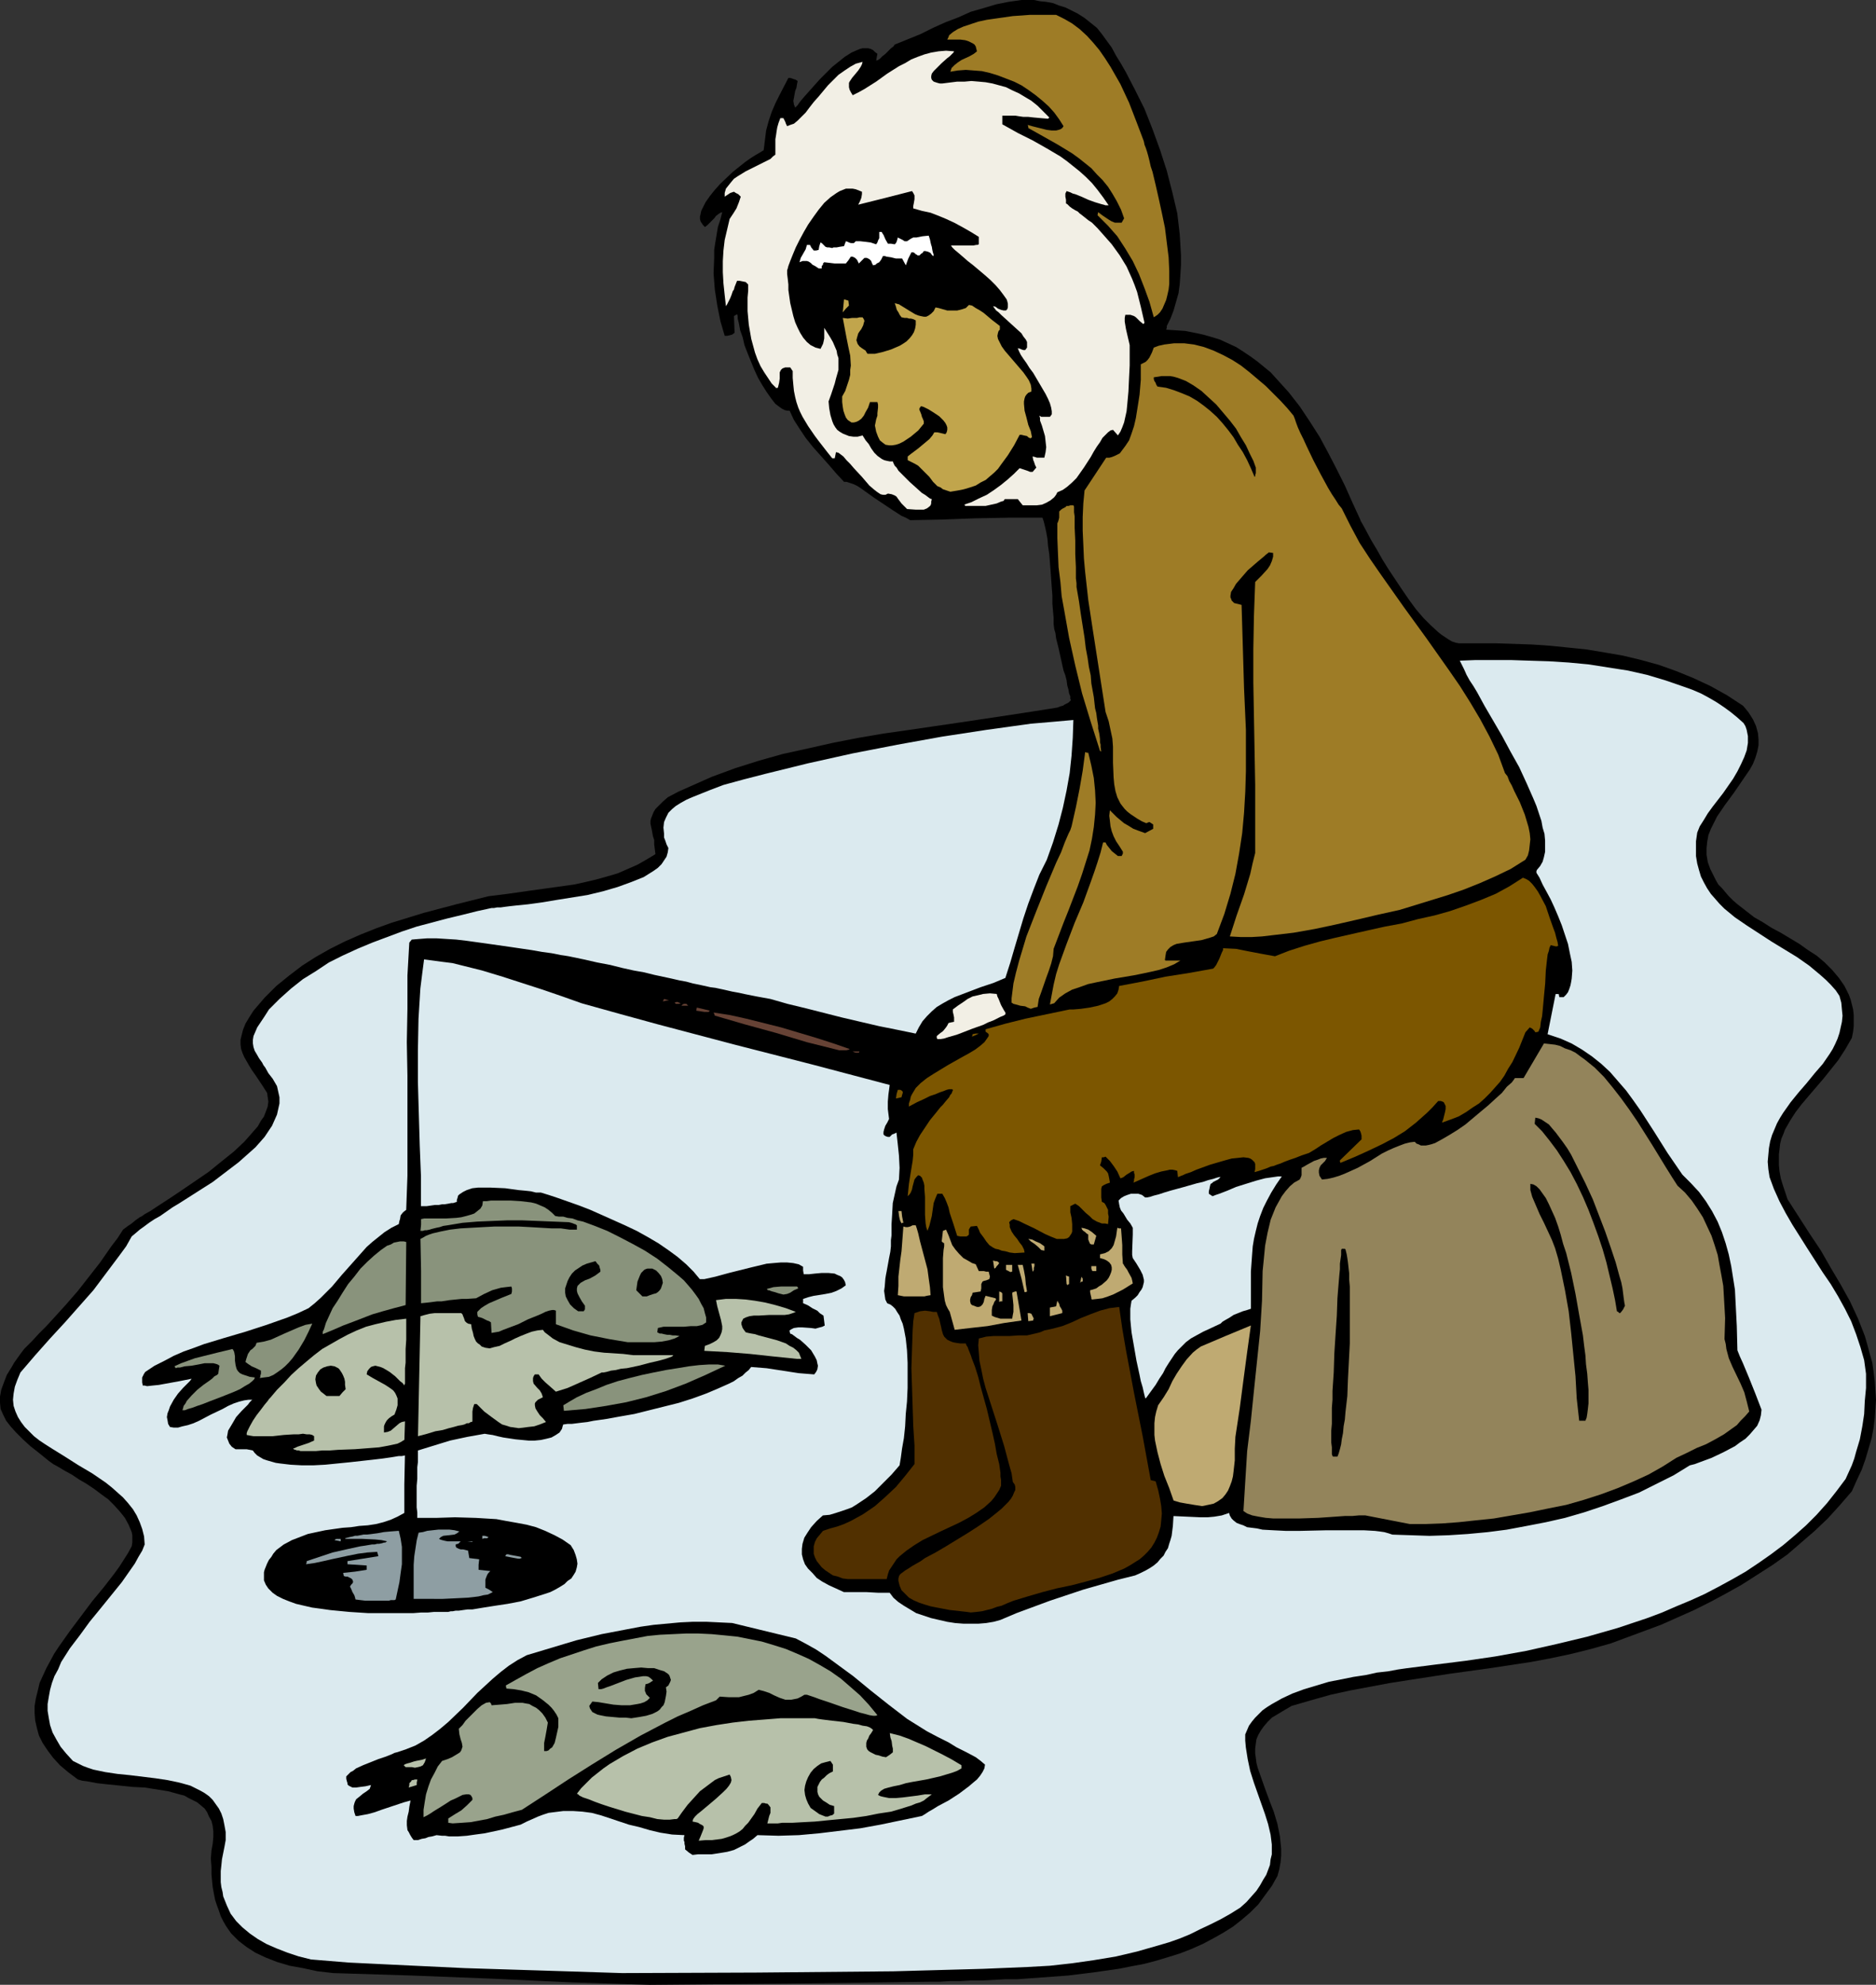
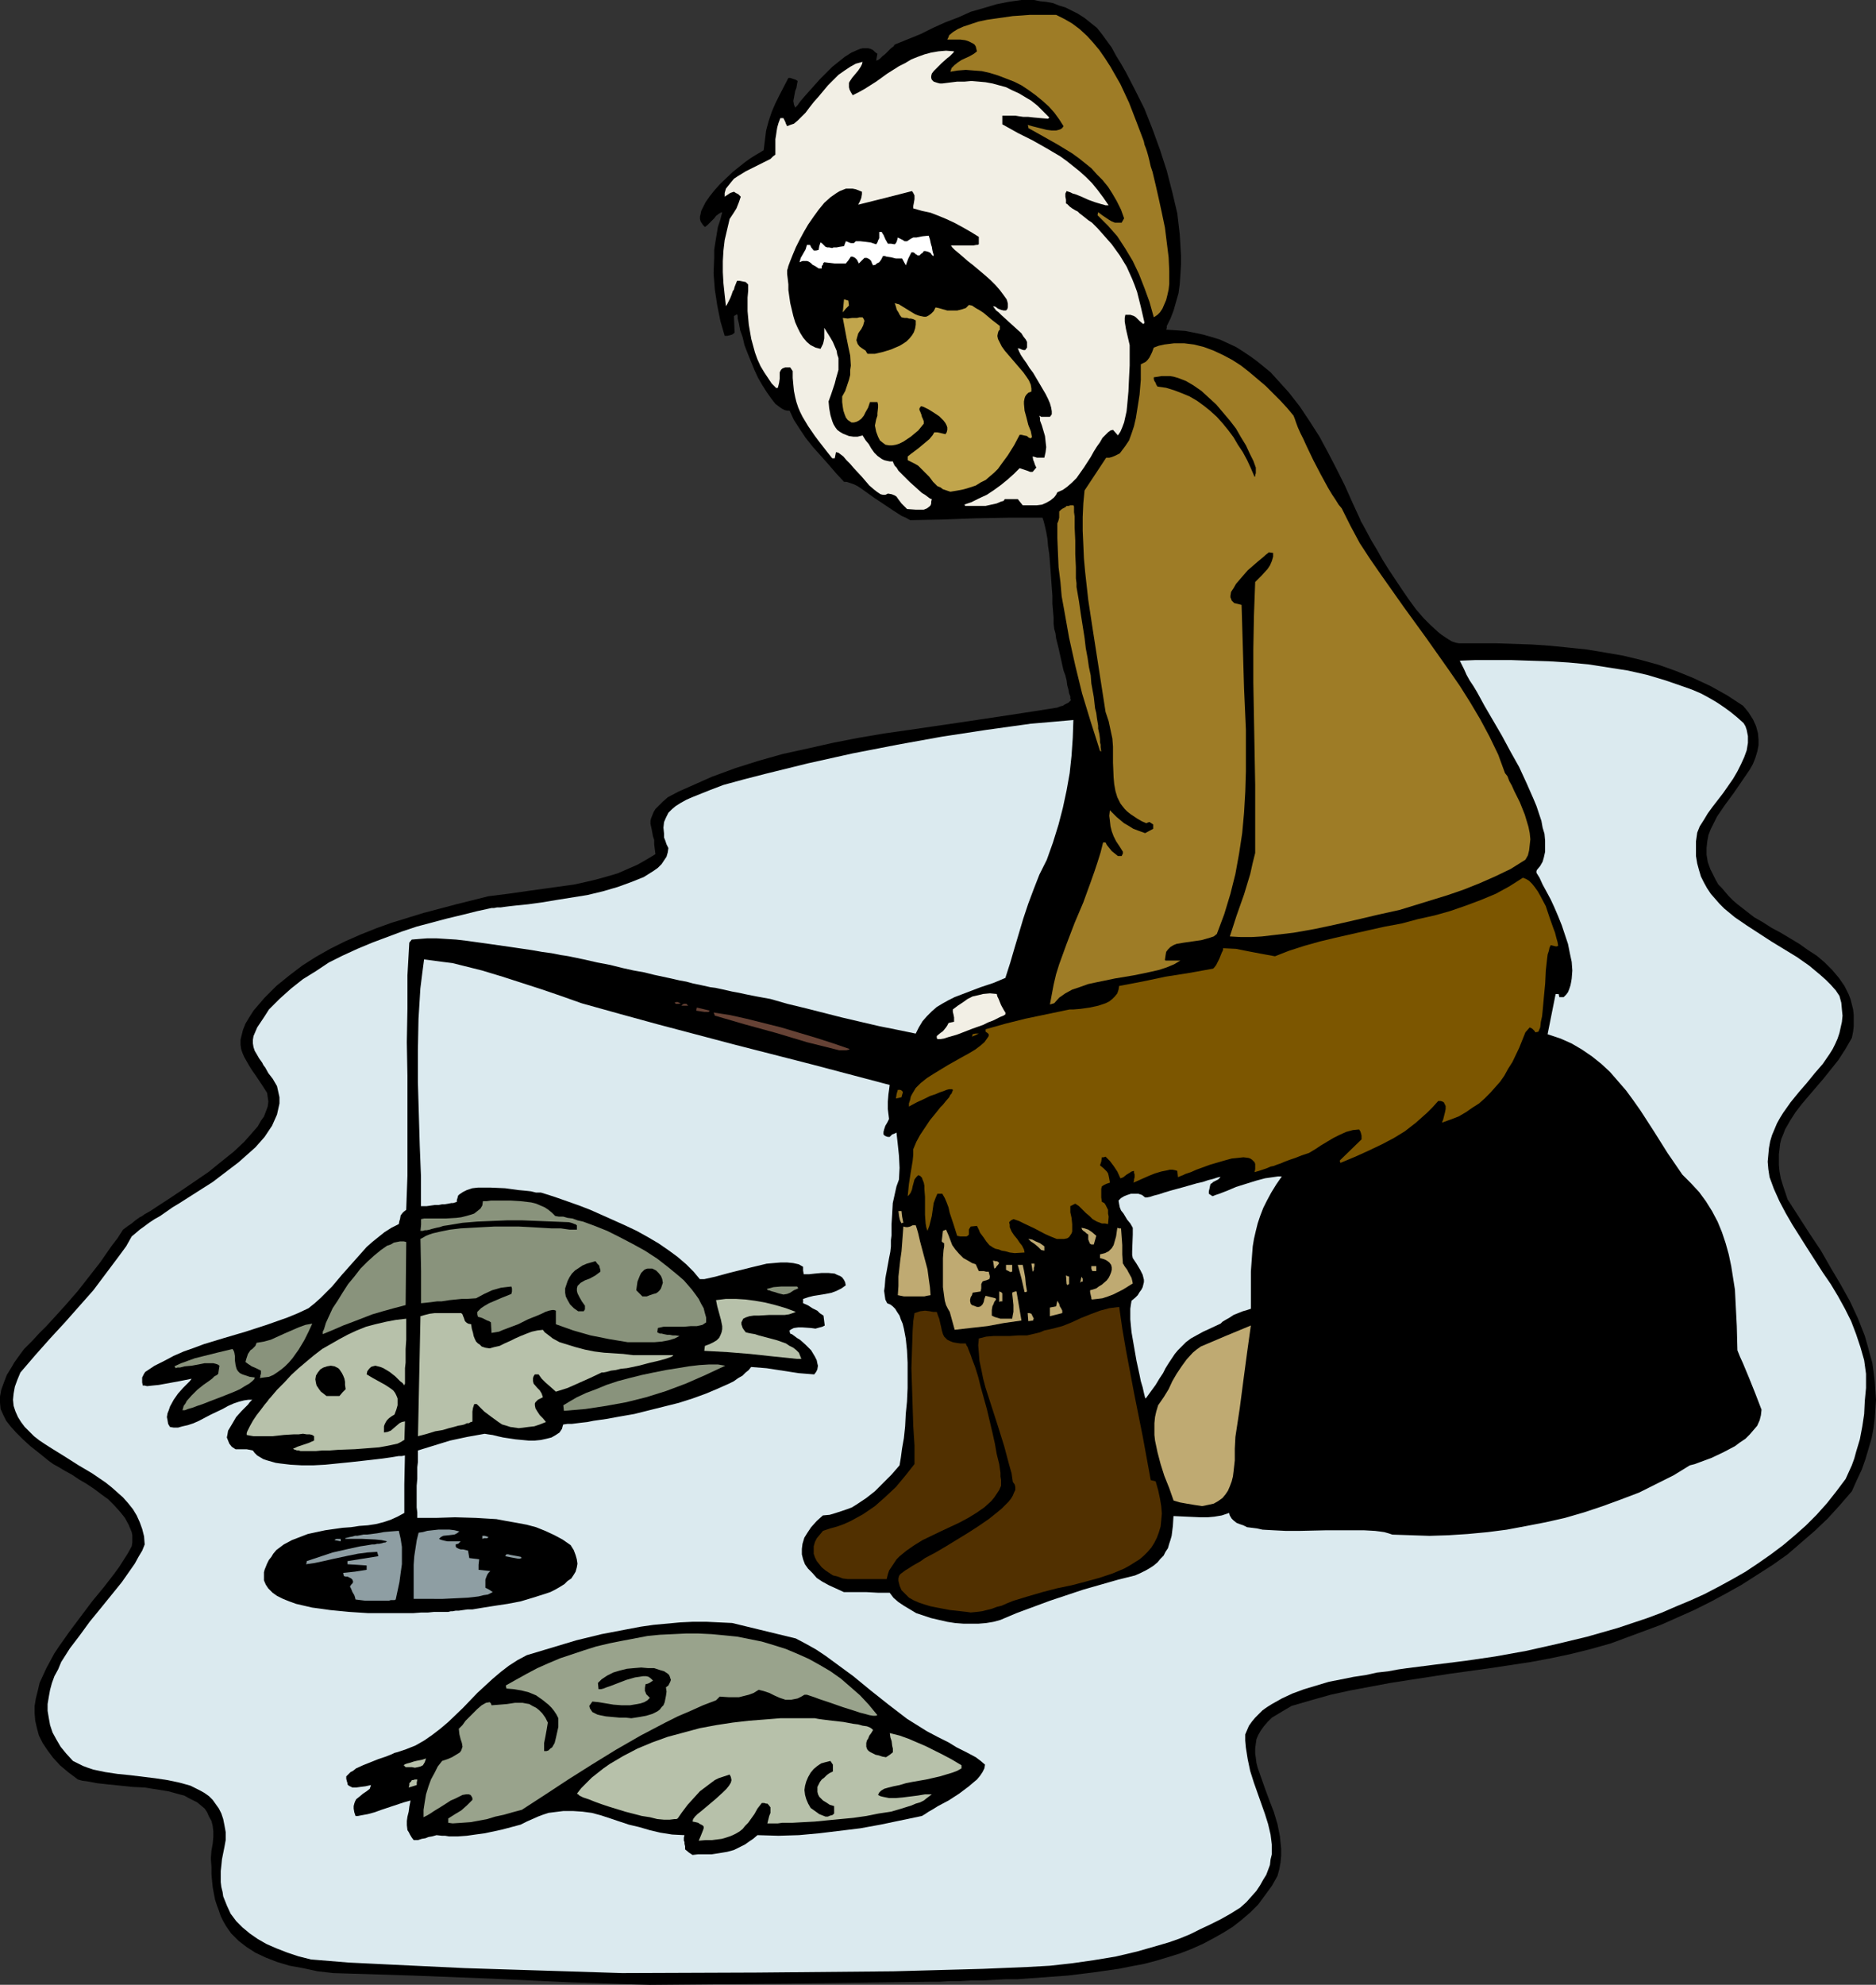
<svg xmlns="http://www.w3.org/2000/svg" xmlns:ns1="http://sodipodi.sourceforge.net/DTD/sodipodi-0.dtd" xmlns:ns2="http://www.inkscape.org/namespaces/inkscape" version="1.0" width="129.724mm" height="137.184mm" id="svg70" ns1:docname="Eskimo Fishing 1.wmf">
  <rect width="100%" height="100%" fill="#333333" stroke="none" />
  <ns1:namedview id="namedview70" pagecolor="#ffffff" bordercolor="#000000" borderopacity="0.25" ns2:showpageshadow="2" ns2:pageopacity="0.0" ns2:pagecheckerboard="0" ns2:deskcolor="#d1d1d1" ns2:document-units="mm" />
  <defs id="defs1">
    <pattern id="WMFhbasepattern" patternUnits="userSpaceOnUse" width="6" height="6" x="0" y="0" />
  </defs>
  <path style="fill:#000000;fill-opacity:1;fill-rule:evenodd;stroke:none" d="m 169.841,518.492 -20.685,-0.646 -20.685,-0.969 -20.685,-0.808 -20.685,-0.646 -4.202,-0.485 -3.717,-0.808 -3.555,-0.646 -3.232,-0.969 -2.909,-1.131 -2.747,-1.293 -2.262,-1.454 -2.101,-1.616 -1.939,-1.939 -0.808,-1.131 -0.646,-0.969 -0.646,-1.131 -0.646,-1.293 -0.485,-1.454 -0.485,-1.293 -0.485,-1.454 -0.323,-1.616 -0.323,-1.777 -0.162,-1.616 -0.162,-1.777 v -1.939 l -0.162,-2.1 0.162,-2.1 0.323,-1.777 0.162,-1.777 v -1.454 l -0.162,-1.454 -0.323,-1.293 -0.646,-1.131 -0.485,-1.131 -0.646,-0.969 -0.97,-0.808 -0.97,-0.808 -0.97,-0.485 -1.293,-0.646 -1.131,-0.646 -1.293,-0.323 -2.909,-0.808 -3.07,-0.485 -3.07,-0.485 -3.232,-0.162 -3.07,-0.323 -3.232,-0.323 -2.909,-0.323 -2.586,-0.485 -1.293,-0.162 -1.131,-0.323 -2.586,-1.939 -2.101,-1.777 -1.778,-1.939 -1.454,-1.939 -1.293,-1.939 -0.97,-1.939 -0.485,-1.777 -0.485,-2.1 -0.162,-1.939 v -1.939 l 0.323,-1.939 0.485,-1.939 0.485,-2.1 0.808,-1.777 0.97,-2.1 2.101,-3.878 1.293,-1.939 2.747,-3.878 2.909,-3.878 2.909,-3.878 3.07,-3.716 2.747,-3.555 1.293,-1.777 1.131,-1.777 1.131,-1.777 0.97,-1.777 0.162,-0.969 v -0.969 -0.969 l -0.162,-0.808 -0.808,-1.939 -0.97,-1.777 -1.293,-1.616 -1.454,-1.616 -1.616,-1.616 -1.778,-1.293 -1.939,-1.454 -1.939,-1.293 -1.939,-1.131 -1.939,-1.293 -1.778,-0.969 -1.616,-0.969 -1.454,-0.808 -1.131,-0.808 -2.586,-2.1 -2.262,-1.777 -1.939,-1.777 -1.778,-1.777 L 2.747,372.59 1.616,371.136 0.808,369.52 0.162,368.066 0,366.45 v -1.616 l 0.323,-1.777 0.646,-1.777 0.808,-2.1 1.293,-2.1 0.646,-1.131 0.808,-1.131 0.808,-1.131 0.97,-1.293 2.101,-2.1 1.778,-1.939 1.939,-1.939 1.778,-1.939 3.232,-3.555 3.232,-3.716 2.909,-3.716 2.909,-3.716 2.909,-4.201 1.616,-2.1 1.454,-2.262 0.646,-0.485 0.646,-0.485 0.97,-0.646 0.97,-0.808 1.131,-0.808 0.646,-0.323 0.646,-0.485 1.454,-0.808 1.454,-0.969 3.232,-2.1 3.394,-2.262 3.555,-2.424 3.555,-2.424 3.394,-2.747 3.232,-2.585 2.747,-2.585 1.293,-1.454 1.131,-1.293 1.131,-1.293 0.808,-1.454 0.808,-1.131 0.485,-1.293 0.485,-1.293 0.162,-1.293 -0.162,-1.131 -0.162,-1.131 -1.131,-1.777 -0.97,-1.454 -0.97,-1.454 -0.808,-1.131 -0.808,-1.293 -0.646,-1.131 -0.646,-1.131 -0.485,-1.131 -0.323,-0.969 -0.162,-1.131 v -1.293 l 0.323,-1.293 0.323,-1.293 0.646,-1.616 0.97,-1.616 1.131,-1.777 2.909,-3.393 3.07,-3.07 3.394,-2.747 3.394,-2.585 3.555,-2.262 3.717,-2.1 3.878,-1.939 4.04,-1.777 4.04,-1.616 4.04,-1.454 4.202,-1.293 4.202,-1.293 8.565,-2.262 8.403,-2.1 2.586,-0.323 2.586,-0.323 5.656,-0.808 5.818,-0.808 5.818,-0.808 2.909,-0.646 2.747,-0.646 2.909,-0.808 2.747,-0.808 2.586,-1.131 2.586,-1.131 2.262,-1.293 2.424,-1.454 -0.162,-1.293 -0.162,-1.293 v -1.131 l -0.323,-0.969 -0.323,-1.777 -0.323,-1.454 v -0.808 l 0.162,-0.646 0.323,-0.808 0.323,-0.808 0.485,-0.808 0.97,-0.969 0.97,-0.969 1.293,-1.131 2.747,-1.454 2.909,-1.293 5.818,-2.585 6.141,-2.262 6.141,-1.939 6.302,-1.777 6.626,-1.454 6.464,-1.454 6.626,-1.293 6.626,-1.131 6.787,-0.969 13.251,-1.939 6.464,-0.969 6.464,-0.969 6.302,-0.969 6.141,-0.969 0.808,-0.323 0.646,-0.162 0.485,-0.323 0.323,-0.162 0.646,-0.323 0.646,-0.646 -0.162,-0.323 v -0.646 l -0.323,-0.808 -0.162,-0.969 -0.323,-1.131 -0.162,-1.293 -0.323,-1.293 -0.485,-1.293 -1.293,-5.817 -0.646,-2.585 -0.162,-1.293 -0.323,-1.131 -0.162,-1.293 v -1.616 l -0.162,-1.777 -0.162,-1.939 v -2.1 l -0.162,-2.1 -0.323,-4.524 -0.323,-4.201 -0.323,-2.1 -0.162,-1.939 -0.323,-1.777 -0.323,-1.454 -0.323,-1.293 -0.323,-0.969 h -4.686 -4.363 l -8.565,0.162 -4.363,0.162 -4.202,0.162 -8.403,0.162 -1.131,-0.646 -1.131,-0.485 -2.262,-1.454 -2.424,-1.616 -2.424,-1.616 -2.262,-1.616 -1.131,-0.808 -0.97,-0.646 -0.97,-0.485 -0.97,-0.323 -0.97,-0.323 h -0.646 l -2.101,-2.262 -1.939,-2.262 -4.04,-4.524 -1.939,-2.424 -1.616,-2.424 -1.454,-2.262 -1.131,-2.424 h -0.646 l -0.646,-0.162 -0.646,-0.323 -0.485,-0.323 -1.293,-0.969 -1.131,-1.454 -1.131,-1.616 -1.131,-1.777 -1.131,-1.939 -0.97,-2.1 -1.778,-4.363 -0.808,-2.1 -0.485,-2.1 -0.646,-1.777 -0.323,-1.777 -0.323,-1.293 v -0.646 l -0.162,-0.485 -0.808,0.485 0.162,4.363 -0.646,0.485 -0.646,0.162 -0.646,0.162 h -0.646 l -1.131,-3.878 -0.808,-4.039 -0.646,-4.201 -0.323,-4.201 0.162,-4.201 v -1.939 l 0.323,-2.1 0.646,-3.878 0.646,-1.939 0.485,-1.939 -0.485,0.162 -0.485,0.323 -0.646,0.485 -0.485,0.646 -1.293,1.293 -0.485,0.485 -0.646,0.485 -0.485,-0.485 -0.323,-0.485 -0.323,-0.485 -0.162,-0.646 v -0.646 l 0.162,-0.646 0.162,-0.808 0.323,-0.646 0.808,-1.616 1.131,-1.616 1.293,-1.616 1.454,-1.616 3.232,-3.07 1.616,-1.293 1.616,-1.293 1.616,-1.131 1.293,-0.808 1.131,-0.646 0.485,-0.323 0.323,-0.162 0.323,-2.585 0.323,-2.585 0.646,-2.424 0.808,-2.424 0.97,-2.262 1.131,-2.262 2.262,-4.363 h 0.485 l 0.485,0.162 0.485,0.162 0.485,0.162 0.485,0.323 -0.162,0.808 -0.162,0.969 -0.323,0.808 -0.323,1.777 -0.162,0.808 0.162,0.969 0.323,0.808 0.323,-0.323 0.323,-0.323 0.323,-0.485 0.485,-0.646 0.97,-1.131 1.293,-1.454 1.293,-1.454 1.454,-1.616 3.232,-3.231 1.616,-1.293 1.616,-1.293 1.778,-1.131 1.454,-0.646 0.808,-0.323 0.646,-0.162 h 0.808 0.646 l 0.646,0.162 0.646,0.323 0.485,0.485 0.646,0.485 -0.162,0.808 -0.162,0.969 0.485,-0.162 0.485,-0.323 0.646,-0.646 0.808,-0.646 1.454,-1.454 0.646,-0.485 0.323,-0.485 6.787,-2.747 3.232,-1.616 3.232,-1.454 3.394,-1.293 3.232,-1.454 3.394,-0.969 3.232,-0.969 L 263.569,0.485 266.963,0 h 1.616 1.616 l 1.616,0.323 1.616,0.162 1.778,0.323 1.616,0.646 1.616,0.485 1.616,0.808 1.616,0.808 1.778,1.131 1.616,1.293 1.616,1.293 1.293,1.616 1.293,1.777 1.293,1.777 1.131,2.1 1.293,2.1 1.293,2.262 2.424,4.686 2.424,4.847 2.101,5.332 1.939,5.332 1.778,5.494 1.454,5.655 1.293,5.494 0.646,5.494 0.162,2.747 0.162,2.747 v 2.424 l -0.162,2.585 -0.162,2.424 -0.323,2.424 -0.646,2.262 -0.646,2.262 -0.808,2.1 -0.97,1.939 v 0.162 0.323 l -0.162,0.485 2.586,0.162 2.424,0.162 2.424,0.485 2.262,0.485 2.262,0.646 2.101,0.646 2.101,0.969 2.101,0.969 1.778,1.131 1.939,1.293 1.778,1.293 1.778,1.454 1.778,1.454 1.616,1.777 3.07,3.393 2.909,3.716 2.586,3.878 2.586,4.039 2.262,4.201 2.262,4.363 2.101,4.201 1.939,4.363 1.939,4.201 0.323,0.808 0.485,0.808 1.131,2.1 1.131,2.1 1.454,2.424 1.454,2.585 1.616,2.585 3.555,5.332 1.778,2.585 1.778,2.424 1.939,2.262 1.939,1.939 1.939,1.777 0.808,0.646 0.97,0.646 0.97,0.646 0.808,0.485 0.97,0.323 0.808,0.162 h 9.534 l 9.696,0.323 4.686,0.323 4.848,0.485 4.686,0.485 4.848,0.808 4.686,0.808 4.686,1.131 4.686,1.293 4.525,1.616 4.363,1.777 4.525,2.1 4.363,2.424 4.202,2.747 0.808,0.969 0.646,0.808 1.131,1.777 0.808,1.777 0.485,1.777 0.162,1.616 v 1.616 l -0.323,1.616 -0.485,1.616 -0.646,1.616 -0.808,1.454 -2.101,3.07 -2.101,3.07 -2.262,3.07 -2.101,3.07 -0.808,1.616 -0.808,1.616 -0.646,1.616 -0.323,1.777 -0.162,1.616 v 1.777 l 0.323,1.939 0.646,1.777 0.97,1.939 0.485,0.969 0.646,1.131 0.97,0.969 0.808,0.969 0.97,1.131 1.131,1.131 1.131,0.969 1.454,1.131 1.454,1.131 1.454,1.131 2.262,1.293 2.262,1.454 2.424,1.293 2.424,1.454 2.424,1.454 2.262,1.616 2.262,1.454 2.101,1.777 1.939,1.939 1.778,2.1 1.454,2.1 1.131,2.262 0.485,1.293 0.323,1.293 0.323,1.293 0.162,1.454 v 1.293 1.616 l -0.162,1.454 -0.323,1.616 -1.778,3.07 -1.778,2.747 -1.939,2.424 -1.939,2.424 -1.939,2.262 -1.939,2.262 -1.778,2.1 -1.616,2.1 -1.454,2.262 -1.293,2.262 -0.485,1.293 -0.485,1.131 -0.323,1.293 -0.162,1.454 -0.162,1.293 v 1.454 1.454 l 0.162,1.616 0.323,1.777 0.485,1.616 0.646,1.939 0.646,1.939 2.909,4.524 2.909,4.524 2.909,4.363 2.586,4.524 2.586,4.362 2.424,4.363 2.101,4.524 1.778,4.524 0.646,2.262 0.646,2.424 0.646,2.262 0.323,2.262 0.323,2.585 0.162,2.424 0.162,2.424 -0.162,2.424 -0.162,2.424 -0.323,2.585 -0.485,2.585 -0.808,2.747 -0.808,2.747 -0.97,2.747 -1.293,2.747 -1.293,2.908 -3.07,3.555 -3.232,3.555 -3.394,3.231 -3.555,3.07 -3.555,3.07 -3.878,2.747 -4.04,2.585 -4.04,2.585 -4.04,2.262 -4.202,2.262 -4.202,2.1 -4.363,1.939 -4.363,1.939 -4.363,1.616 -8.726,3.231 -5.171,1.454 -5.171,1.293 -5.333,1.131 -5.171,0.969 -10.666,1.616 -10.504,1.454 -10.504,1.616 -5.171,0.808 -5.171,0.969 -5.171,0.969 -5.171,1.131 -5.171,1.454 -5.01,1.454 -1.939,1.131 -1.616,0.969 -1.616,0.969 -1.131,1.131 -0.97,1.131 -0.808,1.131 -0.646,1.131 -0.485,1.131 -0.162,1.131 -0.162,1.293 v 1.293 l 0.162,1.131 0.162,1.293 0.323,1.293 0.97,2.747 0.97,2.747 1.131,3.07 1.131,2.908 0.97,3.231 0.646,3.231 0.162,1.616 0.162,1.616 v 1.777 l -0.162,1.777 -0.323,1.777 -0.485,1.777 -1.454,2.585 -1.778,2.424 -1.778,2.424 -2.101,2.1 -2.262,1.939 -2.262,1.777 -2.586,1.616 -2.586,1.454 -2.747,1.454 -2.909,1.293 -2.909,1.131 -3.07,0.969 -3.232,0.969 -3.07,0.808 -3.394,0.646 -3.232,0.646 -6.787,0.969 -6.626,0.808 -6.626,0.485 -6.626,0.485 h -3.07 l -3.07,0.162 -3.07,0.162 h -2.909 l -2.747,0.162 h -2.747 l -2.586,0.162 h -2.424 l -36.683,0.485 z" id="path1" />
  <path style="fill:#dbeaef;fill-opacity:1;fill-rule:evenodd;stroke:none" d="m 162.569,515.422 -20.523,-0.646 -20.523,-0.646 -10.181,-0.485 -10.181,-0.485 -10.019,-0.485 -9.858,-0.808 -3.232,-0.808 -2.909,-0.969 -2.909,-1.131 -2.586,-1.131 -2.262,-1.293 -2.101,-1.454 -1.939,-1.616 -1.616,-1.616 -1.454,-1.939 -0.97,-2.1 -0.97,-2.424 -0.162,-1.131 -0.323,-1.293 -0.162,-1.293 v -1.454 -1.454 l 0.162,-1.454 0.162,-1.616 0.323,-1.616 0.323,-1.616 0.323,-1.777 v -2.1 l -0.323,-1.777 -0.323,-1.616 -0.485,-1.454 -0.646,-1.293 -0.808,-1.131 -0.808,-1.131 -0.97,-0.969 -1.131,-0.808 -1.131,-0.646 -1.293,-0.646 -1.293,-0.646 -2.909,-0.808 -3.07,-0.646 -3.232,-0.485 -6.626,-0.808 -3.232,-0.323 -3.232,-0.485 -3.07,-0.646 -1.454,-0.485 -1.293,-0.485 -1.293,-0.646 -1.293,-0.646 -1.778,-1.939 -1.454,-1.777 -1.131,-1.939 -0.97,-1.777 -0.646,-1.939 -0.323,-1.777 -0.323,-1.939 v -1.777 l 0.323,-1.939 0.323,-1.777 0.485,-1.777 0.646,-1.777 0.97,-1.777 0.808,-1.939 1.131,-1.777 1.131,-1.777 2.586,-3.393 2.586,-3.555 2.909,-3.555 2.747,-3.393 2.747,-3.393 2.262,-3.231 1.131,-1.616 0.97,-1.777 0.97,-1.616 0.646,-1.616 -0.162,-2.1 -0.485,-1.939 -0.646,-1.777 -0.808,-1.777 -0.97,-1.616 -1.293,-1.616 -1.293,-1.454 -1.454,-1.293 -1.454,-1.293 -1.616,-1.293 -3.555,-2.424 -3.555,-2.1 -3.555,-2.262 -3.394,-2.1 -1.778,-1.131 -1.454,-0.969 -1.454,-1.131 -1.293,-1.293 -1.131,-1.131 -0.97,-1.293 -0.808,-1.293 -0.646,-1.454 -0.485,-1.454 -0.162,-1.616 0.162,-1.616 0.323,-1.777 0.646,-1.777 0.808,-1.939 3.878,-4.524 3.878,-4.363 3.878,-4.201 3.717,-4.201 3.717,-4.201 3.394,-4.524 3.394,-4.524 1.778,-2.424 1.454,-2.585 0.97,-0.808 1.131,-0.969 1.131,-0.808 1.293,-0.969 1.454,-0.969 1.454,-0.808 3.232,-2.262 1.616,-0.969 1.778,-1.131 3.555,-2.262 3.555,-2.262 3.394,-2.585 3.394,-2.585 2.909,-2.585 1.454,-1.293 1.293,-1.454 1.131,-1.293 0.97,-1.454 0.97,-1.454 0.646,-1.454 0.646,-1.454 0.323,-1.454 0.323,-1.454 v -1.616 l -0.323,-1.454 -0.323,-1.454 -1.131,-1.939 -1.131,-1.454 -0.808,-1.454 -0.485,-0.646 -0.323,-0.646 -0.808,-1.131 -0.646,-1.131 -0.485,-0.808 -0.323,-0.969 -0.162,-0.969 v -0.969 l 0.162,-0.969 0.485,-1.131 0.485,-1.131 0.97,-1.454 0.97,-1.454 1.131,-1.777 2.747,-2.747 3.07,-2.747 3.07,-2.424 3.394,-2.1 3.394,-2.262 3.555,-1.777 3.878,-1.777 3.878,-1.616 3.878,-1.454 3.878,-1.454 3.878,-1.293 7.918,-2.1 4.04,-0.969 3.878,-0.969 3.717,-0.808 h 0.646 l 0.808,-0.162 h 0.97 l 1.131,-0.162 1.293,-0.162 1.454,-0.162 1.616,-0.162 1.616,-0.162 3.555,-0.485 3.878,-0.646 4.04,-0.646 4.04,-0.646 4.04,-0.969 3.878,-1.131 1.778,-0.646 1.778,-0.646 1.616,-0.646 1.616,-0.646 1.293,-0.808 1.293,-0.808 1.131,-0.808 0.97,-0.969 0.646,-0.969 0.646,-0.969 0.323,-1.131 0.162,-1.131 -0.485,-0.969 -0.323,-0.969 -0.323,-0.808 v -0.969 l -0.162,-1.616 0.162,-1.454 0.485,-1.131 0.646,-1.293 0.97,-0.969 0.97,-0.808 1.293,-0.808 1.454,-0.808 1.454,-0.646 1.616,-0.646 1.616,-0.646 1.616,-0.646 3.394,-1.293 5.333,-1.454 5.656,-1.454 11.15,-2.747 11.635,-2.585 11.635,-2.262 11.635,-2.1 11.635,-1.777 5.818,-0.808 5.818,-0.808 5.656,-0.485 5.494,-0.485 -0.162,4.686 -0.323,4.686 -0.485,4.524 -0.808,4.524 -0.97,4.524 -1.131,4.363 -1.454,4.686 -1.616,4.524 -1.939,3.878 -1.454,3.716 -1.454,3.878 -1.293,3.878 -2.262,7.594 -1.131,3.878 -1.293,4.039 -3.07,1.293 -3.394,1.131 -3.394,1.293 -3.394,1.293 -1.616,0.808 -1.454,0.808 -1.616,0.969 -1.293,1.131 -1.293,1.293 -1.131,1.293 -0.97,1.616 -0.808,1.616 -4.686,-0.969 -4.848,-0.969 -9.696,-2.262 -9.534,-2.424 -4.686,-1.131 -4.525,-1.293 -1.778,-0.323 -1.778,-0.323 -3.232,-0.646 -1.454,-0.323 -1.778,-0.323 -2.101,-0.485 -2.262,-0.485 -1.293,-0.162 -1.454,-0.323 -1.454,-0.323 -1.616,-0.323 -1.778,-0.485 -1.778,-0.323 -2.101,-0.485 -2.262,-0.485 -2.262,-0.485 -2.586,-0.646 -2.747,-0.485 -2.909,-0.646 -3.232,-0.808 -3.394,-0.646 -3.555,-0.808 -3.878,-0.808 -0.97,-0.162 -1.131,-0.162 -2.424,-0.485 -2.424,-0.323 -2.747,-0.485 -5.494,-0.808 -5.656,-0.808 -5.818,-0.808 -2.747,-0.323 -2.586,-0.162 -2.586,-0.162 h -2.424 l -2.101,0.162 -1.939,0.162 -0.646,0.808 -0.485,8.563 v 8.725 l -0.162,8.725 0.162,8.725 v 17.45 8.725 l -0.323,8.887 -0.646,0.485 -0.323,0.323 -0.485,0.646 -0.162,0.969 -0.162,0.485 -0.162,0.808 -1.939,0.969 -1.778,1.131 -1.616,1.293 -1.616,1.293 -1.454,1.293 -1.293,1.454 -2.586,2.908 -2.586,2.908 -2.586,3.07 -2.909,2.908 -1.616,1.454 -1.616,1.293 -2.747,1.293 -2.747,1.131 -5.494,1.939 -5.494,1.777 -5.494,1.616 -5.333,1.616 -2.586,0.969 -2.747,0.969 -2.586,1.131 -2.424,1.293 -2.586,1.293 -2.424,1.616 -0.323,0.485 -0.162,0.323 -0.323,0.646 v 0.323 0.485 0.485 l 0.162,0.808 h 0.485 l 0.646,0.162 1.454,-0.162 1.616,-0.162 1.778,-0.323 3.555,-0.646 1.616,-0.323 1.616,-0.323 -0.485,0.646 -0.485,0.485 -0.646,0.646 -0.646,0.646 -1.293,1.454 -1.131,1.616 -0.97,1.777 -0.323,0.969 -0.323,0.808 -0.162,0.969 0.162,0.808 0.162,0.969 0.485,0.808 0.97,0.162 h 1.131 l 1.131,-0.323 1.454,-0.323 1.454,-0.485 1.454,-0.646 3.07,-1.616 3.07,-1.454 1.454,-0.808 1.454,-0.646 1.454,-0.485 1.293,-0.323 1.131,-0.162 h 0.97 l -0.646,0.646 -0.485,0.646 -0.808,0.808 -0.808,0.808 -1.454,1.616 -1.131,1.939 -0.485,0.808 -0.485,0.808 -0.162,0.969 -0.162,0.808 0.323,0.808 0.323,0.808 0.646,0.808 0.97,0.646 h 2.586 0.323 l 0.808,0.162 0.808,0.162 0.485,0.646 0.646,0.646 0.808,0.485 0.808,0.485 0.97,0.323 1.131,0.323 1.131,0.323 1.131,0.162 2.747,0.323 2.909,0.162 h 3.07 l 3.07,-0.162 6.464,-0.646 2.909,-0.323 2.909,-0.323 2.747,-0.323 2.262,-0.323 0.97,-0.162 0.97,-0.162 h 0.808 l 0.808,-0.162 -0.162,7.594 v 7.432 l -1.778,0.969 -1.778,0.808 -1.939,0.646 -1.939,0.485 -2.101,0.323 -2.262,0.162 -2.101,0.323 -2.262,0.162 -4.525,0.646 -2.262,0.485 -2.262,0.485 -2.101,0.808 -2.101,0.808 -2.101,1.131 -1.939,1.454 -0.808,0.969 -0.485,0.808 -0.646,0.808 -0.485,0.969 -0.323,0.808 -0.323,0.808 -0.162,0.646 v 0.646 0.646 0.808 l 0.485,1.131 0.646,0.969 1.131,1.131 1.131,0.808 1.616,0.808 1.616,0.646 1.778,0.646 2.101,0.485 2.101,0.485 2.424,0.323 2.262,0.323 5.01,0.485 5.01,0.323 h 4.848 4.686 2.101 l 2.101,-0.162 h 1.778 l 1.616,-0.162 h 1.454 1.293 0.97 l 0.646,-0.162 h 0.485 l 0.808,-0.162 h 0.808 l 1.131,-0.162 1.131,-0.162 h 1.293 l 2.909,-0.485 3.07,-0.485 3.232,-0.485 3.394,-0.646 3.232,-0.969 3.07,-0.969 1.454,-0.485 1.293,-0.646 1.131,-0.646 1.293,-0.808 0.808,-0.808 0.97,-0.646 0.646,-0.969 0.485,-0.808 0.323,-1.131 0.162,-0.969 -0.162,-1.131 -0.323,-1.131 -0.485,-1.293 -0.808,-1.293 -2.101,-1.454 -2.101,-1.131 -2.424,-1.131 -2.424,-0.969 -2.424,-0.646 -2.586,-0.485 -2.747,-0.485 -2.586,-0.485 -5.333,-0.323 -5.494,-0.162 -5.01,0.162 h -4.848 v -1.454 l -0.162,-1.293 v -5.655 l 0.162,-1.777 v -1.939 -1.131 l 0.162,-1.293 v -1.454 -1.616 l 4.202,-1.293 4.202,-1.293 4.525,-0.969 4.525,-0.808 0.97,0.162 1.131,0.162 1.293,0.323 1.454,0.323 3.232,0.485 3.394,0.323 h 1.616 l 1.616,-0.162 1.454,-0.323 1.293,-0.323 1.131,-0.646 0.97,-0.646 0.323,-0.485 0.323,-0.485 0.162,-0.646 0.162,-0.485 1.131,-0.162 h 1.131 l 1.293,-0.162 1.293,-0.162 1.454,-0.162 1.616,-0.323 3.394,-0.485 3.555,-0.646 3.717,-0.646 3.878,-0.969 3.878,-0.969 3.878,-0.969 3.555,-1.131 3.555,-1.293 3.07,-1.293 1.454,-0.646 1.454,-0.646 1.293,-0.646 1.131,-0.808 1.131,-0.646 0.808,-0.808 0.808,-0.646 0.646,-0.808 4.04,0.323 4.202,0.646 4.202,0.646 4.04,0.323 0.485,-0.646 0.323,-0.646 0.162,-0.969 -0.162,-0.646 -0.162,-0.808 -0.485,-0.969 -0.485,-0.808 -0.485,-0.808 -1.454,-1.454 -1.454,-1.293 -0.808,-0.485 -0.646,-0.485 -0.646,-0.485 -0.485,-0.162 -0.162,-0.808 0.485,-0.323 0.646,-0.323 1.131,-0.162 h 1.131 l 2.262,0.162 1.131,0.162 1.131,-0.323 0.646,-0.162 0.646,-0.323 -0.323,-2.585 -0.97,-0.646 -0.646,-0.646 -0.646,-0.323 -0.646,-0.323 -0.97,-0.646 -0.646,-0.323 -0.808,-0.323 v -1.131 l 1.454,-0.485 1.293,-0.323 3.07,-0.485 1.616,-0.323 1.293,-0.485 1.293,-0.646 1.131,-0.808 -0.162,-0.808 -0.323,-0.646 -0.485,-0.646 -0.485,-0.323 -0.808,-0.323 -0.646,-0.323 -1.616,-0.162 h -1.778 l -1.778,0.162 -1.454,0.162 h -1.454 l -0.162,-0.969 v -0.969 l -1.131,-0.646 -1.454,-0.323 -1.616,-0.162 h -1.616 l -1.939,0.162 -1.778,0.162 -4.04,0.969 -3.878,0.969 -1.939,0.485 -1.778,0.485 -1.778,0.485 -1.454,0.323 -1.454,0.323 h -1.131 l -1.616,-1.939 -1.939,-1.939 -2.262,-1.939 -2.424,-1.777 -2.586,-1.777 -2.747,-1.616 -2.909,-1.616 -3.07,-1.454 -6.141,-2.747 -2.909,-1.293 -2.909,-1.131 -2.747,-0.969 -2.747,-0.969 -2.424,-0.808 -2.101,-0.646 h -1.293 l -1.293,-0.323 -1.454,-0.162 -1.778,-0.162 -3.555,-0.485 -3.717,-0.162 h -1.616 -1.778 l -1.454,0.162 -1.454,0.485 -0.97,0.485 -0.97,0.646 -0.323,0.323 -0.162,0.646 -0.162,0.485 v 0.485 l -0.97,0.323 h -0.485 l -0.808,0.162 -0.97,0.162 h -0.646 l -0.808,0.162 h -0.97 l -1.131,0.162 -1.131,0.162 h -1.454 v -3.878 -3.878 l -0.323,-8.079 -0.485,-16.642 v -8.24 l 0.162,-8.24 0.485,-7.917 0.485,-3.878 0.485,-3.716 2.424,0.323 2.424,0.323 2.586,0.323 2.586,0.646 5.171,1.293 5.333,1.616 10.504,3.393 5.171,1.777 5.01,1.777 9.858,2.747 10.019,2.747 20.2,5.332 20.2,5.17 20.2,5.332 -0.162,1.293 -0.162,1.131 -0.162,1.939 v 0.969 0.969 l 0.162,1.293 0.162,1.293 -0.485,0.969 -0.485,0.808 -0.323,0.969 -0.162,0.646 v 0.646 l 0.323,0.323 0.323,0.162 0.485,0.162 h 0.485 l 0.485,-0.485 0.162,-0.162 0.485,-0.162 0.323,-0.162 0.323,-0.162 0.323,2.908 0.323,3.07 0.162,3.231 -0.162,3.07 -0.646,1.777 -0.323,1.454 -0.323,1.454 -0.323,1.454 -0.162,2.908 -0.162,2.585 v 2.908 l -0.162,1.293 v 1.616 l -0.162,1.454 -0.323,1.616 -0.323,1.777 -0.323,1.777 -0.162,0.808 -0.162,0.969 -0.162,2.1 -0.162,1.131 0.162,1.131 0.162,1.131 0.485,0.969 0.808,0.323 0.646,0.485 0.646,0.646 0.485,0.808 0.646,0.969 0.323,0.969 0.485,1.131 0.323,1.293 0.485,2.585 0.323,3.07 0.162,3.231 v 3.231 3.393 l -0.162,3.555 -0.323,3.231 -0.162,3.231 -0.323,3.07 -0.485,2.747 -0.323,2.424 -0.162,0.969 -0.162,0.969 -2.101,2.424 -2.262,2.262 -2.101,2.1 -2.262,1.777 -2.424,1.616 -1.293,0.808 -1.293,0.485 -1.454,0.485 -1.454,0.485 -1.616,0.485 -1.778,0.162 -1.616,1.454 -1.454,1.616 -0.97,1.454 -0.808,1.293 -0.485,1.616 -0.162,1.293 v 1.454 l 0.323,1.293 0.485,1.293 0.808,1.131 1.131,1.131 1.131,1.293 1.454,0.969 1.778,0.969 1.778,0.808 2.101,0.969 h 5.979 l 2.909,0.162 h 3.07 l 0.97,1.293 1.293,1.131 1.454,0.969 1.616,0.969 1.616,0.969 1.939,0.646 1.939,0.646 2.101,0.485 2.101,0.485 2.101,0.323 2.101,0.162 h 2.101 1.939 l 1.939,-0.162 1.939,-0.323 1.778,-0.485 4.202,-1.777 4.363,-1.616 4.363,-1.616 8.726,-2.908 4.525,-1.293 4.525,-1.293 4.525,-1.131 1.454,-0.646 1.293,-0.646 1.131,-0.646 0.97,-0.646 0.97,-0.808 0.808,-0.969 0.808,-0.808 0.485,-0.969 0.646,-0.969 0.323,-1.131 0.323,-0.969 0.323,-1.131 0.323,-2.585 0.162,-2.585 3.555,0.162 3.555,0.162 h 1.778 l 1.778,-0.162 1.939,-0.323 1.939,-0.646 0.162,0.646 0.485,0.808 0.485,0.485 0.808,0.646 0.808,0.323 0.97,0.323 0.97,0.485 1.293,0.162 1.293,0.162 1.454,0.323 2.909,0.162 3.232,0.162 h 3.394 l 7.11,-0.162 h 3.394 3.394 3.07 l 2.909,0.162 1.293,0.162 1.131,0.162 1.131,0.323 0.97,0.323 4.848,0.162 4.848,0.162 5.01,-0.162 5.01,-0.323 5.171,-0.485 5.01,-0.646 5.171,-0.969 5.01,-0.969 5.01,-1.131 5.01,-1.454 4.848,-1.616 4.848,-1.777 4.686,-1.777 4.525,-2.262 4.525,-2.262 4.202,-2.585 1.293,-0.323 1.293,-0.485 3.07,-1.131 3.07,-1.454 3.07,-1.616 1.293,-0.969 1.454,-0.969 1.131,-1.131 0.97,-1.131 0.97,-1.131 0.646,-1.454 0.323,-1.293 0.162,-1.454 -1.616,-4.201 -1.616,-4.039 -0.808,-1.939 -0.808,-1.939 -0.808,-1.777 -0.646,-1.616 -0.162,-6.301 -0.323,-6.301 -0.162,-3.231 -0.485,-3.07 -0.485,-3.07 -0.646,-3.07 -0.808,-2.908 -0.97,-2.908 -1.131,-2.747 -1.454,-2.747 -1.616,-2.585 -1.778,-2.424 -2.101,-2.262 -2.262,-2.262 -3.878,-5.655 -3.555,-5.655 -3.555,-5.494 -1.939,-2.747 -1.778,-2.424 -2.101,-2.424 -2.101,-2.424 -2.262,-2.1 -2.424,-1.939 -2.586,-1.777 -2.747,-1.616 -2.909,-1.293 -3.394,-1.131 2.101,-10.502 h 0.808 l 0.162,0.808 h 1.131 l 0.646,-0.646 0.485,-0.646 0.323,-0.808 0.323,-0.969 0.162,-0.808 0.162,-0.969 0.162,-2.1 -0.162,-2.262 -0.485,-2.262 -0.485,-2.424 -0.808,-2.424 -0.808,-2.424 -0.97,-2.424 -0.97,-2.262 -0.97,-2.1 -1.131,-2.1 -0.97,-1.777 -0.808,-1.777 -0.808,-1.293 v -0.485 l 0.162,-0.323 0.808,-0.969 0.646,-1.131 0.323,-1.131 0.323,-1.454 v -1.454 -1.454 l -0.162,-1.777 -0.485,-1.616 -0.323,-1.777 -0.646,-1.939 -0.646,-1.939 -0.808,-1.939 -1.778,-4.039 -1.939,-4.201 -2.262,-4.039 -2.262,-4.201 -2.262,-3.878 -2.262,-3.878 -1.939,-3.555 -0.97,-1.616 -0.97,-1.454 -0.808,-1.454 -0.646,-1.454 -0.646,-1.293 -0.485,-0.969 4.202,-0.162 h 9.05 l 4.848,0.162 5.171,0.162 5.171,0.323 5.171,0.485 5.171,0.808 5.171,0.808 5.01,1.131 4.848,1.454 4.686,1.616 2.262,0.808 2.262,0.969 2.101,1.131 1.939,1.131 1.939,1.293 1.778,1.293 1.778,1.454 1.616,1.454 0.485,0.808 0.323,0.969 0.162,0.808 0.162,0.808 v 1.777 l -0.323,1.939 -0.646,1.777 -0.808,1.777 -0.97,1.939 -1.131,1.939 -2.586,3.716 -2.747,3.555 -1.293,1.777 -0.97,1.616 -1.131,1.777 -0.646,1.616 -0.323,2.262 v 1.939 1.939 l 0.323,1.939 0.485,1.777 0.485,1.616 0.808,1.616 0.808,1.454 0.97,1.454 1.131,1.293 1.131,1.293 1.293,1.293 2.747,2.262 3.07,2.1 6.464,4.201 6.626,4.039 3.232,2.262 2.909,2.424 1.454,1.293 1.293,1.293 1.293,1.454 0.97,1.454 0.485,1.777 0.162,1.777 0.162,1.616 -0.162,1.616 -0.323,1.454 -0.323,1.454 -0.485,1.454 -0.646,1.454 -0.646,1.293 -0.808,1.293 -1.778,2.585 -2.101,2.424 -2.101,2.585 -2.101,2.424 -2.101,2.585 -1.939,2.747 -0.808,1.293 -0.808,1.454 -1.293,3.07 -0.485,1.616 -0.323,1.777 -0.162,1.777 -0.162,1.777 0.162,1.939 0.323,2.1 1.131,3.07 1.454,3.231 1.616,3.07 1.778,3.07 3.878,6.14 4.04,6.301 2.101,3.07 1.939,3.231 1.778,3.231 1.616,3.231 1.293,3.393 1.131,3.393 0.97,3.393 0.485,3.555 v 3.716 l -0.323,3.393 -0.162,3.393 -0.485,3.231 -0.646,3.393 -0.97,3.231 -0.485,1.777 -0.646,1.777 -0.808,1.777 -0.808,1.777 -2.424,3.231 -2.424,3.07 -2.747,3.07 -2.747,2.747 -2.909,2.585 -3.07,2.585 -3.232,2.424 -3.232,2.262 -3.394,2.262 -3.394,1.939 -3.555,1.939 -3.717,1.939 -3.555,1.616 -3.878,1.616 -3.717,1.616 -3.878,1.454 -3.878,1.293 -3.878,1.293 -7.918,2.262 -8.08,1.939 -7.918,1.777 -8.08,1.454 -7.757,1.131 -7.757,0.969 -7.595,0.969 -2.262,0.323 -2.586,0.485 -2.909,0.323 -2.909,0.646 -3.232,0.485 -3.232,0.646 -3.232,0.646 -3.232,0.969 -3.232,0.969 -3.07,1.131 -2.747,1.293 -2.586,1.454 -1.293,0.808 -1.131,0.808 -0.97,0.969 -0.97,0.969 -0.808,0.969 -0.808,1.131 -0.485,1.131 -0.485,1.131 v 1.616 l 0.162,1.777 0.485,3.07 0.646,3.07 0.97,3.07 0.97,2.747 0.97,2.747 0.97,2.747 0.808,2.585 0.646,2.747 0.323,2.585 v 1.293 1.293 l -0.323,1.293 -0.162,1.454 -0.485,1.293 -0.485,1.293 -0.808,1.293 -0.808,1.454 -0.97,1.454 -1.293,1.454 -1.293,1.454 -1.616,1.454 -2.586,1.616 -2.586,1.454 -2.586,1.293 -2.747,1.293 -2.586,1.293 -2.747,1.131 -2.747,0.969 -2.747,0.808 -5.656,1.616 -5.494,1.293 -5.818,0.969 -5.656,0.808 -5.818,0.646 -5.818,0.323 -11.635,0.485 -5.818,0.162 -5.979,0.162 -11.635,0.323 -35.552,0.323 z" id="path2" />
  <path style="fill:#000000;fill-opacity:1;fill-rule:evenodd;stroke:none" d="m 180.992,484.561 -0.97,-0.646 -0.97,-0.808 v -0.808 l -0.162,-0.646 v -0.485 l -0.162,-0.323 v -0.808 l 0.162,-0.646 -3.232,-0.162 -3.07,-0.485 -2.747,-0.646 -2.747,-0.808 -2.747,-0.646 -2.424,-0.808 -2.424,-0.808 -2.424,-0.808 -2.424,-0.646 -2.424,-0.323 -2.424,-0.162 h -2.586 l -2.586,0.323 -1.293,0.162 -1.454,0.485 -1.293,0.485 -1.454,0.646 -1.454,0.646 -1.616,0.808 -2.424,0.646 -2.424,0.646 -2.262,0.485 -2.262,0.485 -2.424,0.323 -2.262,0.323 -2.262,0.162 h -2.424 l -0.97,-0.162 h -0.808 l -1.454,-0.162 -1.131,0.323 -0.97,0.162 -0.808,0.323 -0.97,0.162 -0.97,0.323 h -1.131 l -0.485,-0.646 -0.485,-0.808 -0.323,-0.646 -0.323,-0.485 -0.162,-1.293 v -1.131 l 0.162,-1.131 0.323,-1.293 0.162,-1.293 0.323,-1.616 -1.778,0.485 -1.939,0.646 -1.939,0.646 -1.939,0.646 -1.778,0.646 -1.778,0.485 -1.778,0.323 -0.808,0.162 h -0.646 l -0.323,-0.969 -0.162,-0.969 v -0.646 l 0.162,-0.646 0.162,-0.485 0.323,-0.646 0.808,-0.646 0.97,-0.808 0.97,-0.646 0.808,-0.646 0.162,-0.485 0.162,-0.485 -1.454,0.323 -1.293,0.162 -1.131,0.162 h -0.97 l -0.646,-0.323 -0.323,-0.162 -0.323,-0.323 v -0.323 l -0.162,-0.485 -0.162,-0.646 v -0.646 l 0.485,-0.485 0.646,-0.646 0.646,-0.323 0.808,-0.646 1.778,-0.808 4.04,-1.616 1.939,-0.646 1.616,-0.646 0.646,-0.323 0.646,-0.162 2.424,-0.808 2.424,-0.969 2.262,-1.293 2.101,-1.454 2.101,-1.616 2.101,-1.777 3.878,-3.716 3.717,-3.878 4.04,-3.716 2.101,-1.777 2.101,-1.616 2.262,-1.454 2.424,-1.293 6.464,-1.939 6.464,-1.939 6.626,-1.616 6.787,-1.293 3.394,-0.646 3.394,-0.485 6.949,-0.646 3.394,-0.162 h 3.394 l 3.394,0.162 3.394,0.162 16.645,4.039 2.747,1.454 2.586,1.454 2.424,1.616 2.424,1.777 4.848,3.555 4.525,3.716 4.686,3.716 4.848,3.716 2.586,1.616 2.586,1.616 2.747,1.454 2.909,1.454 2.101,1.293 1.293,0.646 1.293,0.646 2.424,1.293 1.293,0.969 1.131,0.969 -0.162,0.969 -0.485,0.969 -0.646,0.969 -0.808,0.969 -0.97,0.808 -1.131,0.969 -2.586,1.939 -2.747,1.777 -2.747,1.454 -1.293,0.808 -1.131,0.646 -0.97,0.646 -0.808,0.485 -10.827,2.262 -5.333,0.969 -5.333,0.646 -5.333,0.646 -5.333,0.485 -5.333,0.162 -5.494,-0.162 -1.131,0.969 -0.97,0.646 -1.131,0.808 -0.97,0.485 -1.939,0.969 -1.778,0.485 -1.939,0.323 -2.101,0.323 h -2.262 -1.293 z" id="path3" />
  <path style="fill:#b7c1aa;fill-opacity:1;fill-rule:evenodd;stroke:none" d="m 182.608,480.845 0.485,-1.131 0.323,-0.808 0.323,-0.808 0.162,-0.485 v -0.485 l -0.323,-0.323 -0.323,-0.162 -0.323,-0.162 -0.485,-0.323 -0.646,-0.162 -0.808,-0.162 0.162,-0.646 0.485,-0.646 0.646,-0.646 0.808,-0.646 0.97,-0.808 0.97,-0.808 2.101,-1.777 1.939,-1.777 0.808,-0.808 0.646,-0.808 0.485,-0.808 0.162,-0.646 -0.162,-0.808 -0.323,-0.646 -0.97,0.323 -0.97,0.323 -0.97,0.323 -0.97,0.485 -1.939,1.454 -1.939,1.454 -1.616,1.777 -1.616,1.777 -1.454,1.939 -1.131,1.616 -0.323,0.162 h -0.485 l -1.293,0.162 h -1.454 l -1.778,-0.162 -1.939,-0.485 -2.101,-0.323 -4.363,-1.131 -4.202,-1.293 -1.939,-0.646 -1.778,-0.646 -1.616,-0.646 -1.454,-0.485 -0.97,-0.485 -0.323,-0.323 -0.323,-0.162 1.131,-1.454 1.454,-1.454 1.293,-1.293 3.07,-2.424 1.616,-1.131 3.555,-2.1 3.717,-1.939 3.878,-1.616 4.04,-1.454 4.202,-1.131 4.202,-1.131 4.363,-0.808 4.202,-0.646 4.202,-0.485 4.202,-0.323 4.04,-0.323 h 3.878 3.878 0.485 0.808 l 0.808,0.162 1.131,0.162 1.293,0.162 1.293,0.162 2.909,0.323 2.586,0.485 1.293,0.162 1.131,0.323 1.131,0.162 0.808,0.323 0.485,0.323 0.323,0.323 -0.485,0.808 -0.485,0.646 -0.323,0.808 -0.323,0.485 -0.162,0.646 v 0.485 0.485 l 0.162,0.485 0.162,0.323 0.323,0.323 0.485,0.323 0.646,0.323 0.646,0.323 0.808,0.162 0.97,0.323 0.97,0.162 0.97,-0.646 0.808,-0.646 v -0.969 l -0.162,-0.646 -0.162,-1.293 -0.162,-0.485 -0.162,-0.485 -0.162,-1.131 2.586,0.646 2.262,0.808 2.262,0.969 2.262,0.969 2.262,1.131 2.262,1.131 2.424,1.293 2.424,1.454 v 0.808 l -1.131,0.646 -1.293,0.485 -1.616,0.485 -1.616,0.485 -3.555,0.808 -3.717,0.646 -1.616,0.323 -1.616,0.485 -1.616,0.323 -1.293,0.323 -1.131,0.323 -0.808,0.485 -0.485,0.485 -0.162,0.323 -0.162,0.323 0.646,0.323 0.646,0.162 1.616,0.323 h 1.778 l 1.778,-0.162 3.878,-0.485 1.939,-0.323 h 1.778 l -0.646,0.485 -0.646,0.485 -0.808,0.646 -0.97,0.485 -1.131,0.323 -1.131,0.485 -2.586,0.808 -2.747,0.808 -3.232,0.485 -3.232,0.646 -3.394,0.485 -6.787,0.646 -3.232,0.323 -3.07,0.162 -2.909,0.162 h -2.586 l -1.131,0.162 h -2.747 l 0.485,-1.939 0.323,-0.808 v -0.808 -0.646 l -0.485,-0.646 -0.323,-0.323 h -0.323 l -0.485,-0.162 h -0.646 l -1.131,1.454 -0.808,1.454 -0.808,1.131 -0.808,1.131 -0.808,0.808 -0.646,0.808 -0.808,0.646 -0.808,0.485 -0.97,0.485 -0.808,0.323 -0.97,0.323 -1.131,0.323 -1.293,0.162 -1.293,0.162 h -1.616 z" id="path4" />
  <path style="fill:#99a38c;fill-opacity:1;fill-rule:evenodd;stroke:none" d="m 118.291,476.321 -1.131,-0.162 v -0.646 -0.485 l 1.778,-1.131 1.616,-0.969 1.454,-1.293 0.808,-0.808 0.646,-0.646 v -0.485 l -0.162,-0.323 -0.323,-0.485 -0.485,-0.162 h -0.646 l -0.97,0.162 -0.97,0.485 -0.97,0.485 -1.131,0.485 -2.262,1.454 -2.101,1.293 -0.97,0.646 -0.808,0.485 -0.646,0.323 -0.323,0.162 v -1.939 l 0.323,-2.1 0.323,-1.939 0.646,-2.1 0.646,-1.777 0.97,-1.777 0.808,-1.616 1.131,-1.454 1.454,-0.485 1.131,-0.485 0.808,-0.485 0.808,-0.485 0.485,-0.323 0.323,-0.485 0.162,-0.485 0.162,-0.485 -0.162,-0.969 -0.323,-0.969 -0.323,-1.293 -0.162,-1.454 0.97,-0.969 0.808,-1.131 2.101,-2.1 0.97,-0.969 1.131,-0.969 1.131,-0.646 0.97,-0.162 0.323,0.323 0.162,0.485 2.101,-0.162 1.939,-0.162 2.101,-0.323 h 1.939 l 0.808,0.162 0.97,0.162 0.808,0.485 0.97,0.485 0.808,0.646 0.808,0.808 0.808,1.131 0.646,1.293 -0.162,0.969 -0.162,0.969 -0.323,1.777 -0.323,1.616 v 1.131 0.969 h 0.646 l 0.485,-0.162 0.485,-0.485 0.485,-0.323 0.646,-1.131 0.323,-1.293 0.323,-1.454 0.323,-1.454 v -1.293 -0.969 l -0.485,-0.969 -0.646,-0.969 -0.646,-0.808 -0.808,-0.808 -1.616,-1.293 -1.616,-1.131 -1.939,-0.808 -1.939,-0.485 -1.939,-0.323 -1.939,-0.162 -0.162,-0.808 2.586,-1.454 2.909,-1.616 2.747,-1.454 2.909,-1.293 3.07,-1.293 6.302,-2.1 3.07,-0.969 3.394,-0.808 3.232,-0.646 3.394,-0.646 3.394,-0.646 3.232,-0.323 3.394,-0.162 3.394,-0.162 h 3.394 l 3.394,0.162 3.394,0.323 3.232,0.323 3.232,0.646 3.232,0.646 3.232,0.969 3.07,0.969 3.07,1.293 2.909,1.293 2.909,1.616 2.747,1.616 2.747,1.939 2.424,2.1 2.586,2.262 2.262,2.424 2.262,2.747 -0.485,0.162 h -0.646 l -0.97,-0.162 -1.131,-0.323 -1.293,-0.323 -1.454,-0.485 -3.07,-0.969 -3.232,-1.131 -1.454,-0.485 -1.454,-0.485 -1.293,-0.485 -0.97,-0.323 -0.97,-0.323 h -0.646 l -0.808,0.485 -0.97,0.485 -0.808,0.162 -0.808,0.162 h -0.808 -0.808 l -1.454,-0.485 -1.454,-0.646 -1.293,-0.646 -1.454,-0.485 -1.293,-0.323 -1.293,0.808 -1.293,0.485 -1.293,0.323 -1.293,0.323 h -2.586 l -2.424,-0.162 -0.485,0.485 -0.485,0.485 -3.394,1.293 -3.232,1.454 -3.394,1.454 -3.232,1.616 -6.464,3.393 -6.464,3.716 -6.302,3.878 -6.141,3.878 -6.141,4.039 -5.979,3.878 -2.424,0.646 -2.262,0.646 -2.262,0.485 -2.101,0.646 -4.363,0.808 -2.262,0.162 z" id="path5" />
  <path style="fill:#000000;fill-opacity:1;fill-rule:evenodd;stroke:none" d="m 215.736,474.544 -1.616,-0.646 -1.131,-0.808 -1.131,-0.808 -0.646,-1.131 -0.485,-1.131 -0.323,-1.131 -0.162,-1.293 0.162,-1.131 0.323,-1.131 0.485,-1.131 0.646,-1.131 0.808,-0.969 0.97,-0.808 0.97,-0.646 1.131,-0.323 1.293,-0.323 0.323,0.485 0.323,0.485 v 0.323 0.808 0.646 l -0.97,0.485 -0.646,0.485 -0.646,0.646 -0.646,0.485 -0.485,0.646 -0.323,0.646 -0.323,0.646 v 0.646 0.646 l 0.162,0.646 0.323,0.646 0.485,0.485 0.485,0.485 0.808,0.485 0.97,0.646 1.131,0.323 v 1.939 l -0.323,0.323 -0.323,0.162 h -0.162 l -0.485,0.162 -0.323,0.162 z" id="path6" />
  <path style="fill:#b7c1aa;fill-opacity:1;fill-rule:evenodd;stroke:none" d="m 106.817,466.95 0.162,-0.646 v -0.485 l 0.323,-0.323 0.162,-0.162 0.162,-0.323 h 0.323 l 0.485,-0.162 h 0.646 l -0.162,0.808 v 0.646 z" id="path7" />
  <path style="fill:#b7c1aa;fill-opacity:1;fill-rule:evenodd;stroke:none" d="m 106.009,461.618 -0.323,-0.323 -0.162,-0.162 0.162,-0.162 0.323,-0.162 0.485,-0.162 0.646,-0.162 0.485,-0.162 0.485,-0.162 0.646,-0.162 0.808,-0.162 0.808,-0.162 0.97,-0.323 -0.162,0.485 -0.162,0.485 -0.485,0.808 -0.646,0.323 -0.646,0.162 -0.808,0.162 -0.808,-0.162 z" id="path8" />
  <path style="fill:#000000;fill-opacity:1;fill-rule:evenodd;stroke:none" d="m 164.993,448.853 -1.454,-0.162 h -1.616 l -1.778,-0.162 -1.778,-0.162 -1.616,-0.323 -0.646,-0.162 -0.646,-0.323 -0.646,-0.323 -0.323,-0.485 -0.323,-0.485 -0.162,-0.646 0.808,-1.131 1.616,0.162 1.939,0.323 1.939,0.323 2.101,0.162 h 2.262 l 1.939,-0.323 0.808,-0.162 0.97,-0.323 0.808,-0.485 0.646,-0.646 -0.485,-0.485 -0.485,-0.485 -0.162,-0.485 -0.162,-0.323 v -0.808 l 0.162,-0.969 0.646,-0.162 0.323,-0.162 0.323,-0.162 0.162,-0.162 0.323,-0.162 0.162,-0.162 -0.485,-0.485 -0.646,-0.485 -0.646,-0.162 h -0.808 l -0.97,0.162 -1.131,0.162 -2.262,0.646 -2.101,0.808 -2.101,0.808 -0.97,0.323 -0.808,0.323 -0.646,0.162 h -0.646 l -0.162,-1.616 0.97,-0.969 1.454,-0.969 1.616,-0.808 1.616,-0.485 1.939,-0.485 1.778,-0.162 1.939,-0.162 1.778,0.162 h 1.616 l 1.454,0.485 1.131,0.323 0.97,0.646 0.323,0.323 0.162,0.323 0.162,0.485 0.162,0.485 -0.162,0.485 -0.162,0.323 -0.323,0.646 -0.646,0.485 0.162,1.131 -0.162,1.131 -0.162,0.808 -0.162,0.808 -0.323,0.808 -0.485,0.485 -0.485,0.646 -0.646,0.485 -1.293,0.646 -1.616,0.485 -1.778,0.323 z" id="path9" />
  <path style="fill:#513000;fill-opacity:1;fill-rule:evenodd;stroke:none" d="m 253.712,421.224 -1.131,-0.162 -1.454,-0.162 -1.454,-0.162 -1.454,-0.162 -3.394,-0.646 -1.616,-0.323 -1.616,-0.485 -1.454,-0.485 -1.454,-0.646 -1.131,-0.646 -0.97,-0.969 -0.97,-0.969 -0.485,-1.131 -0.323,-1.293 v -0.646 l 0.162,-0.646 0.323,-0.485 0.646,-0.485 0.646,-0.485 0.808,-0.485 0.97,-0.646 1.131,-0.646 1.131,-0.646 1.131,-0.808 2.747,-1.454 2.747,-1.616 2.909,-1.777 2.909,-1.777 2.747,-1.777 2.586,-1.777 2.424,-1.939 0.97,-0.808 0.97,-0.969 0.808,-0.808 0.646,-0.808 0.485,-0.808 0.323,-0.808 0.323,-0.646 v -0.808 l -0.162,-0.646 -0.485,-0.646 -0.323,-2.262 -0.646,-2.262 -0.646,-2.424 -0.646,-2.424 -1.616,-5.17 -1.616,-5.009 -1.616,-5.009 -0.646,-2.424 -0.485,-2.424 -0.485,-2.262 -0.162,-2.1 -0.162,-1.939 0.162,-1.777 1.939,-0.485 1.939,-0.162 h 4.202 l 2.262,-0.162 h 2.262 l 2.101,-0.485 1.293,-0.323 1.131,-0.485 2.262,-0.485 2.424,-0.646 2.424,-0.969 2.424,-1.131 2.424,-0.969 2.586,-0.969 2.424,-0.646 2.586,-0.323 0.808,5.655 0.97,5.655 2.101,11.149 2.262,11.31 2.101,11.472 0.646,0.162 0.646,0.162 0.646,2.262 0.485,2.262 0.323,1.939 0.162,1.939 -0.162,1.777 -0.162,1.616 -0.485,1.616 -0.485,1.293 -0.646,1.293 -0.808,1.293 -0.97,1.131 -0.97,0.969 -1.131,0.969 -1.293,0.808 -1.293,0.808 -1.454,0.808 -3.07,1.293 -3.394,1.131 -3.555,0.969 -3.717,0.969 -3.878,0.808 -3.717,0.969 -3.878,1.131 -3.717,1.131 -1.616,0.646 -1.454,0.646 -1.293,0.323 -1.293,0.485 -2.586,0.646 -1.293,0.162 z" id="path10" />
  <path style="fill:#8e9ea3;fill-opacity:1;fill-rule:evenodd;stroke:none" d="m 95.505,418.154 -1.293,-0.162 -1.293,-0.162 -0.162,-0.646 -0.162,-0.485 -0.485,-0.808 -0.323,-0.808 -0.323,-0.646 0.323,-0.485 0.323,-0.323 0.162,-0.323 v -0.162 l -0.162,-0.485 -0.323,-0.323 -0.97,-0.485 h -0.485 l -0.485,-0.162 -0.162,-0.808 3.07,-0.323 3.07,-0.485 v -1.131 l -5.01,-0.323 v -0.808 l 8.08,-1.293 -0.323,-1.131 -2.586,0.162 -2.424,0.323 -2.424,0.485 -2.262,0.485 -2.262,0.485 -2.101,0.485 -2.262,0.485 -2.262,0.323 0.162,-0.485 v -0.323 l 3.394,-1.131 3.394,-1.131 3.555,-0.808 3.717,-0.808 1.131,-0.162 0.97,-0.162 0.97,-0.162 h 0.646 l 0.646,-0.162 h 0.485 l 0.808,-0.162 0.485,-0.162 h 0.323 l 0.485,-0.323 -1.454,-0.323 -1.616,-0.162 -3.394,-0.162 h -2.909 -0.646 -0.323 -0.485 l -0.162,-0.162 1.293,-0.323 0.808,-0.162 0.485,-0.162 h 0.646 l 0.808,-0.162 0.808,-0.162 h 0.97 l 1.293,-0.162 1.293,-0.162 1.778,-0.323 1.778,-0.162 2.101,-0.162 0.485,2.1 0.323,2.1 v 2.262 2.262 l -0.323,2.262 -0.323,2.424 -0.485,2.262 -0.485,2.262 -0.323,0.162 h -0.485 -0.485 l -0.485,0.162 z" id="path11" />
  <path style="fill:#8e9ea3;fill-opacity:1;fill-rule:evenodd;stroke:none" d="m 108.11,417.67 v -4.686 -4.201 l 0.162,-2.262 0.323,-2.1 0.323,-2.1 0.485,-1.939 1.131,-0.162 1.131,-0.323 1.454,-0.162 1.454,-0.162 h 1.454 1.454 l 1.293,0.162 1.293,0.323 -0.646,0.485 -0.646,0.323 -1.293,0.162 -1.616,0.162 -0.646,0.323 -0.485,0.485 0.323,0.162 0.485,0.162 0.646,0.162 0.808,0.162 h 3.394 l -0.323,0.323 -0.323,0.323 h -0.162 l -0.485,0.162 v 0.485 l 0.162,0.323 0.323,0.162 0.323,0.162 0.485,0.162 h 0.646 l 0.646,0.162 0.646,0.162 0.323,1.939 1.293,0.162 1.293,0.162 -0.162,1.454 v 1.293 l 3.07,0.323 -0.485,0.485 -0.323,0.485 -0.323,0.808 -0.162,0.485 v 0.485 1.616 l 0.97,0.485 0.97,0.646 -0.646,0.323 -0.646,0.323 -1.131,0.162 -1.293,0.323 -1.293,0.162 -1.454,0.162 -3.232,0.162 -3.394,0.162 z" id="path12" />
  <path style="fill:#513000;fill-opacity:1;fill-rule:evenodd;stroke:none" d="m 221.553,412.499 -1.293,-0.162 -1.293,-0.485 -1.293,-0.323 -0.97,-0.646 -0.97,-0.646 -0.97,-0.808 -0.646,-0.808 -0.646,-0.808 -0.485,-0.969 -0.323,-0.969 v -0.969 -0.969 l 0.323,-1.131 0.485,-0.969 0.808,-0.969 0.808,-0.969 1.939,-0.646 1.778,-0.485 1.778,-0.646 1.778,-0.808 3.232,-1.777 3.07,-2.1 2.747,-2.424 2.747,-2.585 2.424,-2.908 2.424,-3.07 v -4.847 l -0.323,-5.009 -0.323,-10.179 -0.162,-5.009 0.162,-5.009 0.162,-4.847 0.162,-2.424 0.323,-2.1 1.454,-0.485 1.293,-0.162 1.293,0.162 0.808,0.162 h 0.97 l 0.323,0.969 0.323,0.808 0.323,1.454 0.162,0.646 0.162,0.808 0.323,1.131 0.323,0.646 0.323,0.323 0.485,0.485 0.646,0.323 0.808,0.323 0.808,0.162 1.131,0.162 h 1.454 l 0.162,0.485 0.323,0.485 0.162,0.485 0.323,0.808 0.323,0.808 0.323,0.969 0.808,2.1 0.808,2.585 0.646,2.585 0.808,2.908 0.808,2.908 1.454,6.14 0.646,2.908 0.485,2.747 0.646,2.585 0.323,2.262 v 0.969 l 0.162,0.969 v 0.808 0.646 l -0.485,1.131 -0.646,0.969 -0.646,0.969 -0.808,0.969 -1.778,1.616 -2.101,1.454 -2.101,1.293 -2.424,1.293 -4.848,2.262 -4.686,2.262 -2.101,1.293 -2.101,1.454 -1.778,1.454 -0.808,0.808 -0.646,0.969 -0.646,0.969 -0.646,0.969 -0.323,0.969 -0.323,1.293 z" id="path13" />
  <path style="fill:#8e9ea3;fill-opacity:1;fill-rule:evenodd;stroke:none" d="m 135.421,407.167 -1.778,-0.323 -1.616,-0.323 0.323,-0.485 h 0.162 0.323 l 0.646,0.162 1.778,0.323 0.808,0.162 0.162,0.162 0.162,0.162 v 0 h -0.162 l -0.323,0.162 z" id="path14" />
-   <path style="fill:#8e9ea3;fill-opacity:1;fill-rule:evenodd;stroke:none" d="m 122.169,402.643 h 0.485 0.323 0.485 v 0 0.162 z" id="path15" />
  <path style="fill:#8e9ea3;fill-opacity:1;fill-rule:evenodd;stroke:none" d="m 87.426,402.32 0.162,-0.162 0.323,-0.162 h 0.485 0.323 0.323 v 0.646 z" id="path16" />
  <path style="fill:#8e9ea3;fill-opacity:1;fill-rule:evenodd;stroke:none" d="m 126.048,401.997 v -0.808 h 0.323 0.323 l 0.485,0.162 0.485,0.162 -0.323,0.323 h -0.485 -0.323 z" id="path17" />
-   <path style="fill:#93845b;fill-opacity:1;fill-rule:evenodd;stroke:none" d="m 368.448,398.119 -11.635,-2.262 h -1.616 l -1.778,0.162 h -1.939 l -2.262,0.162 -4.686,0.323 -4.848,0.162 h -4.686 -2.262 l -1.939,-0.162 -1.939,-0.323 -1.616,-0.323 -1.293,-0.485 -0.485,-0.323 -0.485,-0.323 0.485,-7.917 0.485,-7.756 0.97,-7.917 0.808,-7.917 0.808,-7.756 0.808,-7.756 0.485,-7.917 0.162,-7.756 0.323,-3.231 0.323,-3.393 0.646,-3.393 0.808,-3.393 0.646,-1.616 0.646,-1.616 0.808,-1.454 0.808,-1.454 0.97,-1.293 1.131,-1.293 1.131,-0.969 1.454,-0.808 0.323,-0.646 0.162,-0.485 v -0.646 -0.323 -0.323 -0.646 l 0.646,-0.323 0.808,-0.485 1.778,-0.969 0.97,-0.323 0.808,-0.323 0.808,-0.162 h 0.808 l -0.485,0.808 -1.131,1.131 -0.323,0.646 -0.162,0.646 v 0.646 l 0.162,0.808 0.323,0.485 0.323,0.485 1.454,-0.162 1.454,-0.323 1.616,-0.485 1.616,-0.646 3.232,-1.454 3.232,-1.777 3.07,-1.939 1.616,-0.808 1.454,-0.646 1.616,-0.646 1.293,-0.485 1.293,-0.323 1.293,-0.162 0.485,0.485 0.485,0.162 0.646,0.323 h 0.646 0.646 l 0.808,-0.162 0.646,-0.162 0.97,-0.323 1.778,-0.969 1.939,-1.131 2.101,-1.293 2.101,-1.454 4.04,-3.393 1.939,-1.616 1.939,-1.777 1.616,-1.454 1.293,-1.616 1.293,-1.131 0.485,-0.646 0.323,-0.485 h 2.262 l 5.333,-9.048 1.454,0.162 1.454,0.162 1.293,0.323 1.293,0.646 1.454,0.485 1.293,0.646 1.293,0.969 1.131,0.808 2.586,2.1 2.424,2.424 2.262,2.747 2.262,2.908 2.101,2.908 2.101,3.07 1.939,3.07 1.939,3.07 1.778,2.908 1.778,2.908 1.616,2.585 1.454,2.262 1.939,1.777 1.778,2.1 1.454,2.1 1.454,2.262 1.131,2.424 1.131,2.424 0.808,2.424 0.808,2.585 0.485,2.747 0.485,2.585 0.485,2.747 0.162,2.747 0.323,5.655 -0.162,5.494 0.323,1.293 0.162,1.293 0.646,2.424 0.97,2.262 2.101,4.363 0.97,2.262 0.646,2.424 0.323,1.293 0.323,1.293 -1.131,1.293 -1.131,1.131 -0.97,1.131 -1.131,0.808 -2.262,1.616 -2.262,1.293 -2.424,1.293 -2.424,0.969 -2.586,1.293 -2.747,1.293 -3.555,2.262 -3.717,2.1 -3.878,1.777 -4.202,1.777 -4.363,1.616 -4.525,1.454 -4.525,1.293 -4.848,0.969 -4.686,0.969 -4.686,0.808 -4.686,0.808 -4.686,0.485 -4.525,0.485 -4.363,0.323 -4.363,0.162 z" id="path18" />
  <path style="fill:#bfaa72;fill-opacity:1;fill-rule:evenodd;stroke:none" d="m 314.15,393.433 -2.101,-0.323 -1.939,-0.323 -1.778,-0.323 -1.616,-0.485 -1.131,-3.231 -1.293,-3.231 -0.97,-3.07 -0.808,-3.07 -0.646,-3.07 -0.162,-1.454 v -1.616 -1.454 l 0.162,-1.616 0.323,-1.454 0.485,-1.616 1.454,-2.1 1.293,-2.1 0.97,-2.1 1.131,-1.939 1.293,-1.939 1.293,-1.777 1.616,-1.777 0.97,-0.808 1.131,-0.808 6.464,-2.747 6.626,-2.747 -0.97,6.948 -0.97,7.271 -0.97,7.432 -1.131,7.432 -0.162,3.07 v 3.07 l -0.323,2.908 -0.162,1.293 -0.323,1.293 -0.485,1.293 -0.485,1.131 -0.646,0.969 -0.808,0.969 -1.131,0.808 -1.131,0.646 -1.454,0.323 z" id="path19" />
  <path style="fill:#000000;fill-opacity:1;fill-rule:evenodd;stroke:none" d="m 348.409,380.507 -0.162,-0.162 -0.162,-0.485 v -0.808 -0.969 l -0.162,-1.293 v -3.07 l 0.162,-1.777 v -2.1 -2.1 l 0.162,-2.1 v -2.262 l 0.323,-4.847 0.162,-5.009 0.323,-5.009 0.323,-4.847 0.162,-4.524 0.162,-2.1 0.162,-1.939 0.162,-1.939 0.162,-1.616 v -1.454 l 0.162,-1.131 0.162,-1.131 v -0.808 -0.485 l 0.162,-0.323 h 0.323 0.485 l 0.162,0.162 0.162,0.646 0.162,0.646 0.162,0.969 0.162,1.131 0.162,1.454 0.162,1.454 v 1.616 l 0.162,1.777 v 1.939 1.939 6.463 4.524 l -0.485,9.371 -0.162,4.362 -0.485,4.201 -0.162,1.939 -0.323,1.777 -0.162,1.777 -0.323,1.616 -0.162,1.293 -0.323,1.293 -0.323,1.131 -0.323,0.808 z" id="path20" />
  <path style="fill:#b7c1aa;fill-opacity:1;fill-rule:evenodd;stroke:none" d="m 78.538,379.053 -0.485,-0.162 h -0.485 l -0.323,-0.162 h -0.162 l -0.323,-0.162 -0.162,-0.162 0.485,-0.162 0.646,-0.323 1.454,-0.485 1.454,-0.485 1.454,-0.646 v -1.131 l -0.485,-0.323 -0.646,-0.162 h -0.808 l -0.97,-0.162 -1.131,0.162 h -1.293 l -2.586,0.162 -2.909,0.323 h -2.586 -1.293 -1.131 l -0.97,-0.162 -0.808,-0.162 v -0.485 l 0.162,-0.485 0.323,-0.646 0.323,-0.646 0.808,-1.454 0.97,-1.454 1.131,-1.454 0.97,-1.293 0.808,-0.969 0.323,-0.485 0.323,-0.323 1.778,-2.1 1.939,-1.939 1.778,-1.939 1.939,-1.777 2.101,-1.777 1.939,-1.616 2.101,-1.616 2.262,-1.293 2.262,-1.293 2.101,-1.131 2.424,-1.131 2.424,-0.969 2.424,-0.646 2.747,-0.646 2.586,-0.485 2.747,-0.323 v 1.454 1.454 2.585 l -0.162,2.424 v 1.939 1.616 l -0.162,1.454 v 1.131 0.969 1.293 0.323 0.323 l -0.162,0.323 v 0.162 l -0.485,-0.646 -0.646,-0.485 -1.293,-1.293 -1.454,-1.131 -1.616,-0.969 -0.808,-0.323 -0.646,-0.162 -0.646,-0.162 -0.646,0.162 -0.485,0.162 -0.485,0.485 -0.485,0.646 -0.162,0.808 1.616,0.969 3.232,1.777 1.454,0.969 0.646,0.485 0.485,0.646 0.323,0.646 0.323,0.808 v 0.969 0.808 l -0.323,1.131 -0.485,1.293 -0.808,0.485 -0.646,0.485 -0.485,0.485 -0.323,0.485 -0.323,0.646 -0.162,0.485 v 0.808 0.808 l 0.97,-0.162 0.808,-0.323 1.131,-0.969 1.131,-0.969 0.646,-0.323 0.808,-0.162 -0.162,4.847 -0.323,0.162 -0.485,0.323 -0.97,0.485 -1.454,0.323 -1.616,0.323 -1.778,0.323 -2.101,0.162 -4.202,0.323 -4.363,0.162 -2.101,0.162 h -1.939 l -1.778,0.162 z" id="path21" />
  <path style="fill:#b7c1aa;fill-opacity:1;fill-rule:evenodd;stroke:none" d="m 109.241,375.175 0.646,-31.345 1.131,-0.323 1.293,-0.323 1.293,-0.162 h 1.454 2.747 2.747 l 0.323,0.323 0.162,0.485 0.162,0.323 0.162,0.485 0.162,0.485 0.323,0.323 0.485,0.323 0.808,0.162 0.162,1.131 0.323,1.131 0.162,0.808 0.323,0.808 0.323,0.646 0.485,0.485 0.485,0.323 0.485,0.485 0.485,0.162 0.485,0.162 1.131,0.162 1.131,-0.323 1.454,-0.323 1.293,-0.646 1.454,-0.646 1.293,-0.646 1.454,-0.646 1.616,-0.646 1.293,-0.485 1.454,-0.323 1.454,-0.162 0.485,0.646 0.646,0.485 1.454,1.131 1.778,0.969 2.101,0.646 2.101,0.646 2.424,0.646 2.424,0.485 2.586,0.323 5.01,0.323 2.586,0.323 h 2.424 2.262 2.101 2.101 1.616 l -0.323,0.323 -0.808,0.323 -0.97,0.323 -1.131,0.323 -1.293,0.323 -1.454,0.323 -3.07,0.808 -3.07,0.646 -1.616,0.162 -1.293,0.323 -1.293,0.162 -1.131,0.323 -0.808,0.162 h -0.485 l -3.07,1.454 -2.909,1.293 -2.909,1.293 -3.07,0.969 -1.454,-1.293 -1.293,-1.131 -0.97,-0.969 -0.808,-1.131 h -0.97 l -0.323,0.485 -0.162,0.485 v 0.808 l 0.162,0.646 0.97,1.131 0.646,0.646 0.485,0.808 0.323,0.969 -0.646,0.323 -0.646,0.323 -0.323,0.323 -0.323,0.323 -0.162,0.323 v 0.485 l 0.162,0.808 0.485,0.808 0.646,0.969 0.808,0.808 0.808,0.969 -1.616,0.646 -1.454,0.485 -1.454,0.162 -1.293,0.162 -1.293,0.162 -1.131,-0.162 -1.131,-0.162 -0.97,-0.323 -1.131,-0.323 -0.97,-0.646 -1.778,-1.293 -1.939,-1.454 -1.939,-1.939 h -0.646 l -0.323,0.969 -0.162,0.969 v 2.585 l -0.162,0.162 h -0.323 l -0.162,0.162 -0.323,0.162 h -0.485 l -0.646,0.323 -0.646,0.162 -0.97,0.162 -1.131,0.323 -1.293,0.323 -1.616,0.485 -1.939,0.323 -2.101,0.646 z" id="path22" />
  <path style="fill:#000000;fill-opacity:1;fill-rule:evenodd;stroke:none" d="m 412.726,371.136 -0.646,-5.817 -0.323,-5.817 -1.131,-11.31 -0.646,-5.655 -0.97,-5.494 -1.131,-5.494 -0.646,-2.747 -0.808,-2.747 -0.808,-2.1 -0.97,-2.1 -1.131,-2.424 -1.131,-2.262 -0.97,-2.262 -0.97,-2.262 -0.485,-1.777 v -0.969 -0.646 l 0.808,0.162 0.808,0.485 0.808,0.808 0.808,1.131 0.808,1.131 0.808,1.616 0.808,1.777 0.808,1.777 0.808,2.262 0.646,2.1 0.646,2.424 0.808,2.424 1.293,5.17 1.131,5.494 0.97,5.494 0.97,5.332 0.323,2.747 0.323,2.424 0.162,2.424 0.323,2.424 0.162,2.262 0.162,1.939 v 3.555 l -0.162,1.454 -0.162,1.293 -0.162,0.969 -0.323,0.808 z" id="path23" />
  <path style="fill:#89937c;fill-opacity:1;fill-rule:evenodd;stroke:none" d="m 147.379,368.551 -0.162,-1.454 0.808,-0.485 0.808,-0.485 1.939,-1.131 2.424,-1.131 2.586,-0.969 2.747,-1.131 2.909,-0.969 3.07,-0.808 3.232,-0.808 3.07,-0.646 3.232,-0.646 3.07,-0.485 2.909,-0.485 2.747,-0.323 2.586,-0.162 h 2.262 l 0.97,0.162 0.97,0.162 -5.171,2.424 -5.171,2.262 -5.171,1.939 -5.171,1.616 -5.171,1.293 -5.333,0.969 -5.333,0.808 z" id="path24" />
  <path style="fill:#89937c;fill-opacity:1;fill-rule:evenodd;stroke:none" d="m 47.672,368.389 0.162,-0.485 0.162,-0.646 0.485,-0.646 0.323,-0.646 1.293,-1.454 1.454,-1.454 1.616,-1.293 1.616,-1.131 0.646,-0.485 0.646,-0.646 0.646,-0.323 0.323,-0.323 0.162,-1.131 0.162,-0.969 -0.485,-0.323 -0.485,-0.162 -0.646,-0.162 h -0.646 -1.616 l -1.616,0.323 -1.778,0.323 -1.778,0.162 -1.293,0.323 h -0.646 l -0.485,0.162 -0.162,-0.323 -0.162,-0.162 1.778,-0.808 1.778,-0.646 1.778,-0.646 1.939,-0.485 3.878,-0.969 4.04,-0.969 0.323,0.485 0.162,0.485 0.162,0.969 v 1.131 l 0.162,1.131 0.162,0.646 0.162,0.485 0.323,0.485 0.485,0.485 0.646,0.323 0.97,0.323 0.97,0.323 1.293,0.162 v 0.162 l -0.162,0.323 -0.485,0.485 -0.808,0.646 -1.131,0.646 -1.293,0.808 -1.454,0.646 -3.232,1.293 -3.394,1.293 -1.616,0.646 -1.454,0.485 -1.293,0.485 -1.131,0.323 -0.808,0.323 z" id="path25" />
  <path style="fill:#dbeaef;fill-opacity:1;fill-rule:evenodd;stroke:none" d="m 299.283,365.158 -0.323,-1.293 -0.323,-1.454 -0.485,-1.616 -0.323,-1.616 -0.808,-3.716 -0.646,-3.716 -0.646,-3.716 -0.162,-1.616 -0.162,-1.777 v -1.454 -1.293 l 0.162,-1.131 0.162,-0.969 0.97,-0.808 0.646,-0.646 0.485,-0.808 0.485,-0.646 0.323,-0.646 0.162,-0.646 0.162,-0.646 v -0.646 l -0.323,-1.293 -0.646,-1.293 -0.97,-1.616 -0.97,-1.454 -0.162,-0.808 v -0.969 l 0.162,-4.363 v -0.969 -0.808 l -0.646,-1.131 -0.808,-0.969 -0.97,-1.616 -0.646,-0.808 -0.323,-0.808 -0.162,-0.808 -0.162,-0.969 0.646,-0.646 0.808,-0.485 0.808,-0.323 0.97,-0.323 h 0.97 0.97 l 0.97,0.323 0.808,0.646 h 0.485 l 0.808,-0.162 0.97,-0.323 1.293,-0.323 1.454,-0.485 1.616,-0.485 3.555,-0.969 3.394,-0.969 1.454,-0.323 1.454,-0.485 1.293,-0.323 0.97,-0.323 0.646,-0.162 h 0.323 l 0.162,-0.162 -0.485,0.485 -0.323,0.323 -0.646,0.323 -0.323,0.162 -0.323,0.162 -0.323,0.323 -0.323,0.162 -0.162,0.485 -0.162,0.808 -0.162,0.646 v 0.646 l 0.97,0.646 0.808,-0.323 0.97,-0.323 2.101,-0.808 2.262,-0.969 2.586,-0.808 2.586,-0.808 2.424,-0.646 2.262,-0.323 1.131,-0.162 h 0.97 l -1.454,2.1 -1.293,2.1 -1.131,2.1 -0.97,1.939 -0.808,2.1 -0.646,1.939 -0.485,1.939 -0.485,2.1 -0.323,1.939 -0.162,2.1 -0.323,4.524 v 2.262 7.432 l -0.97,0.323 -1.131,0.323 -2.424,0.969 -0.97,0.646 -1.131,0.646 -0.808,0.485 -0.485,0.485 -2.424,1.131 -2.101,0.969 -1.778,0.969 -1.454,0.808 -1.293,0.969 -1.131,1.131 -0.97,0.969 -0.808,0.969 -1.616,2.424 -0.808,1.293 -0.646,1.293 -0.97,1.454 -0.97,1.616 -1.293,1.777 -1.293,1.777 v 0 z" id="path26" />
  <path style="fill:#000000;fill-opacity:1;fill-rule:evenodd;stroke:none" d="m 85.325,364.673 -0.808,-0.646 -0.646,-0.485 -0.485,-0.646 -0.323,-0.485 -0.323,-0.485 -0.162,-0.646 -0.162,-0.969 0.162,-0.969 0.485,-0.808 0.646,-0.808 0.808,-0.485 0.97,-0.323 0.97,-0.162 0.97,0.162 0.97,0.485 0.323,0.323 0.323,0.485 0.323,0.485 0.323,0.646 0.323,0.808 0.162,0.808 v 0.808 l 0.162,1.131 -0.808,0.808 -0.808,0.969 z" id="path27" />
  <path style="fill:#89937c;fill-opacity:1;fill-rule:evenodd;stroke:none" d="m 67.872,359.988 0.162,-0.323 v -0.323 l 0.162,-0.485 v -0.808 l -1.293,-0.646 -1.131,-0.485 -0.97,-0.646 -0.646,-0.485 0.162,-0.646 0.162,-0.485 0.323,-0.969 0.323,-0.485 0.323,-0.485 0.485,-0.323 0.323,-0.323 0.485,-0.485 0.323,-0.808 1.939,-0.323 1.778,-0.485 1.778,-0.808 1.778,-0.808 3.717,-1.616 1.778,-0.646 1.778,-0.323 -0.97,2.1 -1.131,2.262 -1.454,2.424 -1.616,2.262 -0.97,1.131 -0.97,0.969 -0.97,0.808 -1.131,0.808 -0.97,0.646 -1.131,0.485 -1.293,0.162 z" id="path28" />
  <path style="fill:#b7c1aa;fill-opacity:1;fill-rule:evenodd;stroke:none" d="m 208.302,354.979 -6.302,-0.646 -5.979,-0.646 -5.979,-0.485 -5.979,-0.323 0.162,-1.293 1.293,-0.485 0.97,-0.485 0.808,-0.485 0.646,-0.646 0.323,-0.646 0.323,-0.808 0.162,-0.808 v -0.808 l -0.323,-1.616 -0.485,-1.777 -0.485,-1.777 -0.323,-1.616 2.586,-0.323 h 2.586 l 2.586,0.162 2.424,0.323 2.747,0.485 2.586,0.646 2.747,0.808 2.586,0.969 -0.808,0.323 -0.97,0.323 -1.131,0.162 h -1.293 -2.747 l -2.747,0.162 h -1.293 l -1.131,0.162 -0.97,0.323 -0.646,0.323 -0.323,0.646 -0.162,0.323 v 0.485 l 0.162,0.485 0.162,0.485 0.323,0.485 0.485,0.646 0.646,0.162 0.808,0.162 0.97,0.162 0.97,0.323 2.424,0.646 2.424,0.646 2.262,0.808 0.97,0.646 0.97,0.485 0.808,0.646 0.646,0.646 0.323,0.808 0.323,0.808 z" id="path29" />
  <path style="fill:#89937c;fill-opacity:1;fill-rule:evenodd;stroke:none" d="m 164.024,350.616 -4.848,-0.808 -4.848,-0.969 -4.525,-1.293 -4.525,-1.616 v -3.555 l -0.485,-0.162 h -0.485 l -0.808,0.162 -0.97,0.323 -0.97,0.485 -1.131,0.485 -2.424,0.969 -2.586,1.293 -2.586,0.969 -1.293,0.485 -1.131,0.485 -0.97,0.162 -0.97,0.162 -0.162,-2.747 -0.485,-0.323 -0.485,-0.162 -0.646,-0.323 -0.646,-0.323 -0.485,-0.162 -0.646,-0.162 -0.162,-0.646 v -0.646 l 0.97,-0.969 0.97,-0.646 1.131,-0.646 1.131,-0.485 2.262,-0.969 2.424,-0.969 0.162,-0.646 v -0.485 -0.323 l -0.162,-0.485 -1.454,0.162 -1.293,0.162 -1.131,0.323 -1.131,0.323 -2.101,0.969 -2.101,1.131 -2.424,0.162 h -1.293 l -1.616,0.162 -1.616,0.162 -2.101,0.323 h -1.131 l -1.293,0.162 -1.293,0.162 -1.616,0.162 v -8.402 l -0.162,-8.402 0.646,-0.323 0.808,-0.485 0.808,-0.323 0.97,-0.323 2.101,-0.485 2.424,-0.485 2.747,-0.323 2.909,-0.162 2.909,-0.162 3.07,-0.162 h 6.302 l 3.07,0.162 2.747,0.162 2.747,0.162 h 2.424 l 2.262,0.323 h 1.939 v -1.131 l -0.485,-0.323 h -0.162 l -0.323,-0.162 -0.485,-0.162 -0.646,-0.162 -8.08,-0.323 -4.04,-0.162 h -4.04 l -3.878,0.162 -3.878,0.162 -3.878,0.323 -3.878,0.646 -1.131,0.162 -0.97,0.323 -0.808,0.162 -0.646,0.162 -0.646,0.162 -0.485,0.162 -0.808,0.162 h -0.485 l -0.485,0.162 h -0.646 l 0.162,-1.616 v -1.454 l 0.808,-0.162 h 5.656 l 2.747,-0.162 1.293,-0.162 1.293,-0.323 1.131,-0.323 0.97,-0.323 0.808,-0.646 0.808,-0.646 0.485,-0.808 0.162,-1.131 h 0.97 l 1.131,-0.162 h 2.586 2.586 l 2.586,0.162 2.747,0.323 1.293,0.323 1.131,0.485 1.131,0.485 0.97,0.646 0.97,0.808 0.808,0.808 0.97,0.162 h 1.131 l 1.131,0.323 1.293,0.162 1.293,0.485 1.454,0.323 3.07,1.131 3.232,1.293 3.232,1.616 3.394,1.777 3.232,1.777 3.232,2.1 2.909,2.262 2.747,2.262 1.293,1.131 1.131,1.293 0.97,1.131 0.97,1.293 0.808,1.131 0.646,1.293 0.646,1.131 0.323,1.293 0.323,1.131 v 1.293 l -0.485,0.323 -0.485,0.323 -1.454,0.323 H 180.507 l -1.778,0.162 h -3.717 -1.616 l -1.454,0.323 -0.162,1.131 0.323,0.162 0.323,0.162 h 0.485 l 0.646,0.162 0.808,0.162 h 0.646 l 0.808,0.162 h 0.808 l 0.97,0.162 -0.646,0.323 -0.646,0.323 -1.616,0.485 -1.778,0.323 -1.939,0.162 h -2.101 z" id="path30" />
  <path style="fill:#89937c;fill-opacity:1;fill-rule:evenodd;stroke:none" d="m 84.355,348.516 v -0.646 l 0.323,-0.646 0.485,-1.616 0.808,-1.777 0.97,-2.1 1.293,-1.939 1.293,-2.1 1.454,-2.262 1.616,-1.939 1.616,-2.1 1.778,-1.777 1.778,-1.616 1.778,-1.454 1.616,-1.131 0.97,-0.323 0.808,-0.485 0.808,-0.162 0.808,-0.162 h 0.97 l 0.646,0.162 -0.162,16.481 -3.07,0.808 -2.909,0.808 -2.747,0.808 -5.01,1.939 -2.586,0.969 -2.586,1.131 z" id="path31" />
  <path style="fill:#bfaa72;fill-opacity:1;fill-rule:evenodd;stroke:none" d="m 249.51,347.385 -1.293,-4.686 -0.485,-0.808 -0.485,-0.969 -0.323,-1.131 -0.162,-1.131 -0.323,-2.424 v -2.585 -2.585 -2.424 l 0.162,-2.1 0.162,-0.969 v -0.808 l -0.323,-0.162 -0.323,-0.323 0.323,-2.747 0.808,-0.323 0.646,1.454 0.485,1.293 0.485,1.293 0.808,1.131 0.97,1.131 1.131,1.131 1.454,0.808 0.808,0.485 0.97,0.323 0.808,1.777 h 1.293 l 0.646,0.162 h 0.646 l 0.162,0.646 0.162,0.646 -0.162,0.646 -0.808,0.323 -0.646,0.162 -0.323,0.162 -0.162,0.323 -0.162,0.323 v 0.485 0.646 l -0.162,0.808 -2.101,0.323 -0.162,0.646 -0.323,0.485 -0.162,0.646 v 0.485 l 0.162,0.646 0.323,0.323 0.485,0.162 0.808,0.323 h 0.485 l 0.485,-0.162 0.485,-0.485 0.323,-0.646 0.162,-0.808 0.323,-0.808 1.293,0.323 1.293,0.323 0.162,0.323 -0.485,0.646 -0.162,0.485 -0.323,0.646 -0.162,0.969 v 1.454 l 0.646,0.323 0.485,0.162 1.131,0.323 h 1.454 1.616 l 0.162,-0.969 0.162,-0.808 v -0.969 -0.808 l -0.162,-1.616 -0.162,-1.454 0.162,-0.323 h 0.323 l 0.162,-0.162 h 0.485 l 1.293,7.594 -4.525,0.646 -4.363,0.808 -4.363,0.485 z" id="path32" />
  <path style="fill:#bfaa72;fill-opacity:1;fill-rule:evenodd;stroke:none" d="m 268.74,345.123 -0.162,-2.1 h 0.485 l 0.485,0.162 0.646,1.293 -0.162,0.162 v 0.323 z" id="path33" />
  <path style="fill:#bfaa72;fill-opacity:1;fill-rule:evenodd;stroke:none" d="m 274.396,343.83 v -2.262 l 1.616,-0.323 0.323,-1.454 0.485,0.808 0.162,0.646 0.323,0.485 0.162,0.323 0.162,0.323 v 0.646 z" id="path34" />
  <path style="fill:#000000;fill-opacity:1;fill-rule:evenodd;stroke:none" d="m 423.23,343.022 -0.323,-0.323 -0.323,-0.162 -0.485,-2.908 -0.646,-3.07 -0.808,-3.393 -0.808,-3.393 -0.97,-3.393 -1.131,-3.393 -1.293,-3.555 -1.293,-3.393 -1.454,-3.393 -1.616,-3.393 -1.616,-3.07 -1.778,-2.908 -1.778,-2.747 -1.939,-2.585 -1.939,-2.424 -1.939,-1.939 0.162,-1.616 0.808,0.162 0.808,0.323 0.97,0.646 0.97,0.646 0.808,0.969 0.97,1.131 0.97,1.293 0.97,1.293 1.131,1.616 0.97,1.616 1.778,3.555 1.939,3.878 1.939,4.201 1.616,4.201 1.616,4.201 1.454,4.201 1.293,3.878 0.485,1.777 0.485,1.777 0.485,1.616 0.323,1.616 0.162,1.293 0.162,1.293 0.162,1.131 0.162,0.808 -0.323,0.646 -0.162,0.323 -0.485,0.646 -0.323,0.323 z" id="path35" />
  <path style="fill:#000000;fill-opacity:1;fill-rule:evenodd;stroke:none" d="m 151.096,342.538 -1.131,-0.808 -0.97,-0.969 -0.646,-1.131 -0.485,-0.969 -0.162,-0.969 v -1.131 l 0.323,-0.969 0.323,-0.969 0.485,-0.969 0.646,-0.969 0.808,-0.808 0.97,-0.646 0.97,-0.646 1.131,-0.485 1.131,-0.323 1.131,-0.323 0.485,0.646 0.485,0.485 0.162,0.646 0.162,0.485 v 0.485 l -0.646,0.485 -0.646,0.485 -1.454,0.808 -1.293,0.485 -1.131,0.646 -0.485,0.485 -0.323,0.323 -0.162,0.646 v 0.646 l 0.162,0.646 0.485,0.969 0.646,1.131 0.808,1.131 v 0.646 0.323 l -0.323,0.485 z" id="path36" />
  <path style="fill:#bfaa72;fill-opacity:1;fill-rule:evenodd;stroke:none" d="m 261.145,340.114 v -2.747 l 0.485,0.162 0.323,0.323 v 2.1 h -0.485 z" id="path37" />
  <path style="fill:#bfaa72;fill-opacity:1;fill-rule:evenodd;stroke:none" d="m 285.385,339.468 -0.162,-0.162 v -0.323 l -0.162,-0.646 -0.162,-0.808 v -0.485 l 0.646,-0.162 0.97,-0.323 0.646,-0.485 0.808,-0.485 1.293,-1.131 0.485,-0.646 0.323,-0.646 0.323,-0.808 0.162,-0.646 v -0.646 l -0.162,-0.646 -0.485,-0.646 -0.646,-0.485 -0.646,-0.323 -1.131,-0.323 v -0.969 l 1.293,-0.323 0.97,-0.485 0.808,-0.808 0.485,-0.808 0.323,-1.131 0.323,-1.131 0.323,-2.262 0.485,0.162 h 0.485 l 0.162,2.1 0.162,2.262 v 2.424 l 0.162,2.424 0.162,0.162 0.162,0.323 0.323,0.485 0.485,0.646 0.323,0.646 0.808,1.454 0.162,0.646 0.162,0.808 -2.586,1.616 -1.293,0.646 -1.293,0.646 -1.293,0.485 -1.454,0.485 -1.293,0.162 z" id="path38" />
  <path style="fill:#000000;fill-opacity:1;fill-rule:evenodd;stroke:none" d="m 167.902,338.66 -0.808,-0.808 -0.808,-0.808 0.162,-1.131 0.162,-1.131 0.323,-0.808 0.323,-0.808 0.323,-0.646 0.323,-0.323 0.485,-0.485 0.323,-0.162 0.485,-0.162 h 0.485 0.808 l 0.97,0.485 0.646,0.646 0.646,0.808 0.323,0.808 0.162,0.969 -0.323,0.969 -0.162,0.485 -0.323,0.485 -0.485,0.485 -0.485,0.323 -0.646,0.162 -0.97,0.323 -0.808,0.323 z" id="path39" />
  <path style="fill:#bfaa72;fill-opacity:1;fill-rule:evenodd;stroke:none" d="m 236.259,338.66 -0.808,-0.162 -0.808,-0.162 0.162,-2.424 v -2.424 l 0.485,-4.363 0.323,-2.262 0.162,-2.1 0.323,-4.362 0.646,0.162 h 0.485 l 0.646,-0.162 0.646,-0.323 h 0.323 0.485 l 0.323,0.969 0.323,1.131 0.485,2.1 0.646,2.424 0.646,2.424 0.646,2.424 0.323,2.424 0.323,2.262 0.162,2.1 -0.97,0.162 -0.646,0.162 h -1.293 -0.646 z" id="path40" />
  <path style="fill:#89937c;fill-opacity:1;fill-rule:evenodd;stroke:none" d="m 204.747,338.175 -1.293,-0.323 -0.97,-0.323 -0.646,-0.162 -0.485,-0.162 -0.323,-0.162 h -0.323 l -0.323,-0.323 1.778,-0.485 1.939,-0.162 h 4.202 l 0.162,0.162 0.162,0.323 -1.131,0.485 -0.97,0.646 -0.808,0.323 z" id="path41" />
  <path style="fill:#bfaa72;fill-opacity:1;fill-rule:evenodd;stroke:none" d="m 267.771,337.529 -0.808,-3.555 -0.97,-3.555 h 1.293 l 0.323,1.454 0.323,1.777 0.162,1.777 0.323,1.939 -0.323,0.162 z" id="path42" />
  <path style="fill:#bfaa72;fill-opacity:1;fill-rule:evenodd;stroke:none" d="m 278.76,335.428 -0.162,-2.262 0.323,0.162 0.485,0.162 v 1.939 l -0.323,0.162 -0.162,0.162 v -0.162 z" id="path43" />
  <path style="fill:#bfaa72;fill-opacity:1;fill-rule:evenodd;stroke:none" d="m 282.315,335.105 0.323,-1.616 0.162,0.323 0.162,0.162 v 0.323 0.485 h -0.323 z" id="path44" />
  <path style="fill:#bfaa72;fill-opacity:1;fill-rule:evenodd;stroke:none" d="m 263.892,332.197 -0.97,-0.485 v -1.293 h 1.616 v 1.777 h -0.323 v 0.162 z" id="path45" />
  <path style="fill:#bfaa72;fill-opacity:1;fill-rule:evenodd;stroke:none" d="m 269.872,332.197 -0.162,-1.131 -0.162,-0.969 h 0.808 v 0.646 l -0.162,0.485 v 0.323 0.162 l -0.162,0.323 z" id="path46" />
  <path style="fill:#bfaa72;fill-opacity:1;fill-rule:evenodd;stroke:none" d="m 285.547,332.035 v 0 l -0.162,-0.162 -0.162,-0.485 v -0.323 -0.323 h 1.293 v 1.293 z" id="path47" />
  <path style="fill:#bfaa72;fill-opacity:1;fill-rule:evenodd;stroke:none" d="m 259.853,331.389 -0.323,-2.1 0.646,0.162 h 0.323 l 0.323,0.162 0.323,0.323 -0.323,0.485 -0.323,0.323 -0.323,0.485 z" id="path48" />
  <path style="fill:#7c5600;fill-opacity:1;fill-rule:evenodd;stroke:none" d="m 265.185,327.35 -1.293,-0.162 -1.131,-0.323 -0.97,-0.162 -0.808,-0.323 -0.808,-0.162 -0.646,-0.323 -0.97,-0.646 -0.808,-0.969 -0.646,-0.969 -0.485,-0.646 -0.485,-0.646 -0.323,-0.808 -0.485,-0.969 -1.616,0.162 -0.323,0.485 -0.162,0.323 v 0.485 0.323 0.485 l -0.323,0.323 -0.323,0.162 h -0.808 -0.808 l -0.808,-0.162 -0.97,-3.07 -0.97,-2.908 -0.323,-1.454 -0.485,-1.293 -0.485,-1.131 -0.646,-1.131 h -1.293 l -0.485,1.131 -0.485,1.293 -0.323,2.262 -0.162,1.131 -0.323,1.293 -0.323,1.293 -0.485,1.293 -0.323,-0.969 -0.162,-0.969 -0.162,-2.262 v -4.686 l -0.162,-2.1 v -0.808 l -0.162,-0.808 -0.323,-0.808 -0.162,-0.485 -0.485,-0.485 -0.485,-0.162 -0.485,0.485 -0.485,0.646 -0.485,1.777 -0.162,0.808 -0.323,0.808 -0.323,0.485 -0.485,0.485 0.162,-1.616 0.162,-1.616 0.485,-3.07 0.485,-2.908 0.162,-1.616 v -1.454 l 0.808,-1.939 0.97,-1.777 1.293,-1.939 1.293,-1.939 1.454,-1.777 1.293,-1.616 0.646,-0.646 0.646,-0.808 0.97,-1.131 0.323,-0.646 0.323,-0.323 0.162,-0.485 0.162,-0.323 v -0.162 l -0.162,-0.162 h -0.323 -0.485 l -0.646,0.162 -0.808,0.323 -0.97,0.323 -1.131,0.485 -1.454,0.485 -1.616,0.808 -1.778,0.808 -2.101,1.131 v -0.808 l 0.323,-0.969 0.162,-0.808 0.323,-0.646 0.97,-1.616 1.293,-1.293 1.616,-1.293 1.778,-1.131 3.717,-2.262 3.717,-2.1 1.778,-0.969 1.616,-0.969 1.293,-0.969 1.131,-0.969 0.808,-1.131 0.323,-0.485 v -0.485 l -0.323,-0.323 -0.485,-0.323 v -0.646 l 5.171,-1.454 5.171,-1.293 10.827,-2.262 0.808,-0.162 h 0.97 l 1.939,-0.162 2.262,-0.323 2.262,-0.485 0.97,-0.323 0.97,-0.323 0.97,-0.485 0.808,-0.646 0.646,-0.646 0.646,-0.808 0.323,-0.969 0.162,-0.969 5.979,-1.131 6.141,-1.293 6.141,-0.969 6.302,-1.131 0.323,-0.323 0.485,-0.646 0.808,-1.616 0.646,-1.616 0.323,-0.646 v -0.485 l 3.394,0.162 3.232,0.646 3.394,0.646 3.555,0.646 3.717,-1.454 4.04,-1.293 4.04,-1.131 4.04,-0.969 8.565,-1.939 4.363,-0.969 4.363,-0.808 4.202,-1.131 4.363,-0.969 4.04,-1.131 4.202,-1.454 3.878,-1.454 3.878,-1.616 3.555,-1.939 3.555,-2.262 0.808,0.323 0.808,0.485 0.808,0.808 0.646,0.808 0.808,1.131 0.646,1.131 1.454,2.747 0.97,2.908 0.97,2.747 0.485,1.293 0.323,1.293 0.323,1.131 0.162,0.969 -0.323,0.162 h -0.323 l -0.646,-0.162 -0.646,-0.162 -0.323,0.646 -0.162,0.808 -0.323,0.969 -0.162,1.293 -0.162,1.454 -0.162,1.454 -0.162,3.393 -0.323,3.393 -0.323,3.555 -0.162,1.616 -0.323,1.454 -0.162,1.454 -0.485,1.131 -0.808,0.162 -0.162,-0.323 -0.323,-0.323 -0.323,-0.323 -0.323,-0.162 -0.323,-0.162 -1.131,1.293 -1.616,4.039 -1.778,3.716 -1.131,1.777 -0.97,1.777 -1.131,1.616 -1.293,1.454 -1.293,1.454 -1.454,1.454 -1.454,1.293 -1.778,1.131 -1.616,1.131 -1.939,1.131 -2.101,0.808 -2.262,0.808 0.323,-0.808 0.485,-1.939 0.162,-0.808 v -0.808 l -0.323,-0.646 -0.162,-0.323 -0.323,-0.162 -0.485,-0.162 h -0.646 l -1.454,1.616 -1.454,1.454 -1.454,1.293 -1.454,1.293 -2.909,2.262 -2.909,1.777 -3.07,1.616 -3.394,1.616 -3.555,1.616 -1.939,0.808 -1.939,0.808 -0.162,-0.323 v -0.323 l 5.656,-5.494 v -0.969 l -0.162,-0.646 -0.162,-0.485 -0.323,-0.485 -1.616,0.162 -1.778,0.485 -1.778,0.808 -1.616,0.808 -3.232,1.939 -1.454,0.969 -1.616,0.969 -1.939,0.646 -1.616,0.646 -1.454,0.485 -1.293,0.485 -1.131,0.485 -0.97,0.323 -0.808,0.323 -0.808,0.162 -1.131,0.485 -0.97,0.323 -0.97,0.323 -1.131,0.323 0.162,-0.808 v -0.646 -0.646 l -0.162,-0.485 -0.323,-0.323 -0.323,-0.323 -0.485,-0.323 -0.485,-0.162 -1.293,-0.162 -1.454,0.162 -1.616,0.162 -1.778,0.485 -3.878,1.131 -3.555,1.293 -1.454,0.646 -1.454,0.485 -0.646,0.323 -0.485,0.162 -0.323,0.162 -0.485,0.162 -0.162,-1.616 -0.485,-0.162 -0.808,-0.162 h -0.646 l -0.646,0.162 -1.616,0.323 -1.616,0.485 -1.616,0.646 -1.454,0.646 -1.454,0.646 -1.131,0.485 0.162,-0.485 v -0.323 l 0.162,-0.646 v -0.646 l -0.162,-0.485 v -0.485 l -0.646,0.162 -0.485,0.323 -0.808,0.485 -0.808,0.646 -0.323,0.162 -0.485,0.162 -0.808,-1.777 -0.97,-1.454 -0.97,-1.293 -1.131,-1.131 -0.485,0.162 h -0.485 l -0.162,1.131 -0.323,0.969 0.97,0.808 0.808,0.808 0.323,0.485 0.162,0.646 0.162,0.808 0.162,0.969 -0.97,0.323 -0.646,0.323 -0.485,0.323 -0.162,0.646 v 0.646 0.646 0.969 l 0.162,1.131 0.646,0.323 0.323,0.485 0.323,0.646 0.323,0.646 v 0.969 l 0.162,0.808 -0.162,1.939 -0.808,-0.162 h -0.808 l -1.293,-0.485 -1.131,-0.646 -0.808,-0.808 -0.97,-0.808 -0.808,-0.808 -0.97,-0.969 -0.97,-0.646 -1.293,0.646 v 1.616 l 0.323,1.454 0.162,1.616 v 1.293 0.646 l -0.162,0.485 -0.323,0.485 -0.323,0.485 -0.485,0.323 -0.808,0.162 h -0.808 -1.131 l -1.616,-0.646 -1.454,-0.646 -2.747,-1.454 -2.747,-1.293 -1.293,-0.646 -1.454,-0.485 -0.646,0.323 -0.485,0.485 0.162,0.646 v 0.646 l 0.485,1.131 0.646,0.969 0.808,0.969 0.646,0.969 0.646,0.808 0.485,0.969 0.162,0.808 z" id="path49" />
  <path style="fill:#bfaa72;fill-opacity:1;fill-rule:evenodd;stroke:none" d="m 272.134,326.542 -0.808,-0.808 -0.97,-0.808 -0.485,-0.323 -0.485,-0.323 -0.646,-0.646 0.97,0.162 0.97,0.485 1.131,0.485 1.131,0.808 v 1.131 z" id="path50" />
  <path style="fill:#bfaa72;fill-opacity:1;fill-rule:evenodd;stroke:none" d="m 285.224,325.087 -0.323,-0.162 -0.162,-0.323 -0.323,-0.808 v -0.808 -0.485 l -0.485,-0.323 -0.323,-0.323 -0.485,-0.323 -0.323,-0.323 -0.162,-0.485 0.808,0.162 0.97,0.323 0.97,0.646 1.131,0.969 -0.646,2.262 z" id="path51" />
  <path style="fill:#bfaa72;fill-opacity:1;fill-rule:evenodd;stroke:none" d="m 235.613,319.594 -0.323,-0.646 -0.162,-0.485 -0.162,-0.808 -0.162,-1.293 h 0.808 l 0.162,1.454 0.323,1.616 h -0.323 z" id="path52" />
  <path style="fill:#7c5600;fill-opacity:1;fill-rule:evenodd;stroke:none" d="m 234.158,286.956 0.162,-1.131 0.323,-1.131 h 0.646 l 0.323,0.162 0.162,0.162 0.162,0.162 v 0.323 l -0.162,0.485 -0.162,0.646 z" id="path53" />
-   <path style="fill:#664235;fill-opacity:1;fill-rule:evenodd;stroke:none" d="m 223.654,274.999 -0.485,-0.162 -0.323,-0.162 h 0.485 0.646 0.646 l -0.162,0.323 h -0.162 -0.323 z" id="path54" />
  <path style="fill:#664235;fill-opacity:1;fill-rule:evenodd;stroke:none" d="m 219.291,274.353 -8.403,-2.1 -8.08,-2.424 -8.242,-2.262 -3.878,-1.131 -3.878,-1.131 -0.162,-0.485 -0.162,-0.323 4.202,0.646 4.363,0.969 4.525,1.131 4.525,1.131 9.211,2.747 4.525,1.454 4.202,1.454 -0.162,0.162 -0.646,0.162 z" id="path55" />
  <path style="fill:#f2efe5;fill-opacity:1;fill-rule:evenodd;stroke:none" d="m 245.309,271.445 h -0.162 -0.162 l -0.162,-0.323 v -0.485 l 0.97,-0.808 0.485,-0.323 0.323,-0.323 0.646,-0.808 0.323,-0.485 0.323,-0.646 0.646,-0.162 0.808,-0.162 v -1.131 l -0.162,-0.808 -0.162,-0.646 v -0.646 l 1.293,-0.969 1.454,-0.969 1.131,-0.808 1.293,-0.646 1.454,-0.323 1.293,-0.323 1.778,-0.162 1.778,0.162 0.162,0.646 0.323,0.646 0.646,1.616 0.808,1.454 0.323,0.485 v 0.485 l -0.485,0.323 -0.808,0.323 -0.97,0.485 -0.97,0.485 -1.293,0.485 -1.293,0.646 -2.747,0.969 -2.909,1.131 -1.293,0.485 -1.131,0.323 -1.131,0.323 -0.97,0.323 -0.97,0.162 z" id="path56" />
  <path style="fill:#7c5600;fill-opacity:1;fill-rule:evenodd;stroke:none" d="m 254.035,270.799 0.162,-0.646 0.808,-0.162 h 0.808 l -0.97,0.485 z" id="path57" />
  <path style="fill:#664235;fill-opacity:1;fill-rule:evenodd;stroke:none" d="m 184.062,264.336 -2.101,-0.323 0.162,-0.808 3.394,0.808 -0.323,0.323 z" id="path58" />
-   <path style="fill:#9e7c26;fill-opacity:1;fill-rule:evenodd;stroke:none" d="m 269.387,263.528 -0.808,-0.323 -0.646,-0.323 -1.293,-0.162 -1.131,-0.323 -0.646,-0.162 -0.485,-0.323 v -1.131 l 0.162,-1.293 0.323,-2.585 0.646,-2.747 0.808,-3.07 0.97,-3.231 0.97,-3.231 2.586,-6.625 2.586,-6.463 1.293,-3.07 1.293,-3.07 1.293,-2.747 0.485,-1.293 0.485,-1.293 0.97,-2.262 0.485,-0.969 0.323,-0.969 1.131,-5.009 0.97,-4.847 0.808,-4.686 0.646,-4.847 0.485,0.162 h 0.323 l 0.808,3.393 0.646,3.231 0.323,3.231 0.162,3.231 -0.162,3.07 -0.323,3.231 -0.485,3.07 -0.646,3.07 -0.97,3.07 -0.97,3.07 -1.131,3.231 -2.424,6.301 -1.293,3.231 -2.586,6.786 -0.162,1.939 -0.485,1.939 -0.646,1.939 -0.646,1.777 -1.293,3.716 -0.646,1.777 -0.323,2.1 -0.808,0.162 z" id="path59" />
  <path style="fill:#664235;fill-opacity:1;fill-rule:evenodd;stroke:none" d="m 178.083,262.72 0.323,-0.323 0.323,-0.162 h 0.646 l 0.162,0.162 0.323,0.323 z" id="path60" />
  <path style="fill:#664235;fill-opacity:1;fill-rule:evenodd;stroke:none" d="m 176.629,262.235 -0.323,-0.323 0.485,-0.162 h 0.323 l 0.323,0.162 0.485,0.162 -0.485,0.162 z" id="path61" />
  <path style="fill:#9e7c26;fill-opacity:1;fill-rule:evenodd;stroke:none" d="m 274.396,262.397 0.485,-2.585 0.485,-2.585 0.646,-2.747 0.808,-2.585 1.939,-5.332 2.101,-5.494 2.262,-5.332 1.939,-5.332 0.97,-2.747 0.808,-2.424 0.808,-2.585 0.646,-2.585 h 0.646 l 0.162,0.323 0.162,0.323 0.646,0.808 0.646,0.808 0.808,0.646 0.808,0.646 h 0.323 0.323 0.323 l 0.162,-0.323 0.162,-0.323 v -0.485 l -0.808,-1.293 -0.97,-1.454 -0.646,-1.293 -0.485,-1.293 -0.323,-1.293 -0.162,-1.454 -0.162,-1.293 0.162,-1.454 1.778,1.777 1.939,1.616 1.131,0.646 1.293,0.808 1.293,0.485 1.778,0.646 2.101,-1.131 v -1.131 l -0.97,-0.646 -0.485,0.162 -0.323,0.162 -1.131,-0.485 -1.131,-0.646 -0.97,-0.646 -0.97,-0.646 -0.808,-0.646 -0.646,-0.646 -0.646,-0.808 -0.485,-0.646 -0.808,-1.616 -0.485,-1.616 -0.323,-1.777 -0.162,-1.777 -0.162,-3.878 v -4.201 l -0.162,-2.1 -0.485,-2.262 -0.485,-2.262 -0.808,-2.424 -1.131,-7.271 -1.131,-7.271 -1.131,-7.271 -1.131,-7.432 -0.808,-7.271 -0.323,-3.555 -0.162,-3.716 -0.162,-3.555 v -3.555 l 0.162,-3.555 0.323,-3.393 5.656,-8.563 h 0.808 l 0.646,-0.162 0.808,-0.323 0.646,-0.323 0.646,-0.323 0.485,-0.646 0.97,-1.293 0.97,-1.454 0.646,-1.777 0.646,-1.939 0.485,-2.1 0.646,-4.039 0.323,-2.1 0.162,-1.939 0.162,-1.939 V 97.591 96.137 95.167 l 0.646,-0.323 0.646,-0.323 0.485,-0.485 0.485,-0.646 0.646,-1.293 0.485,-1.293 1.293,-0.485 1.454,-0.323 2.586,-0.323 h 2.586 l 2.586,0.323 2.586,0.646 2.586,0.969 2.424,1.131 2.424,1.293 2.262,1.454 2.262,1.777 2.101,1.777 2.101,1.777 1.939,1.939 1.939,1.939 1.778,1.939 1.616,1.939 0.323,0.808 0.323,0.969 0.485,1.293 0.646,1.454 0.808,1.616 0.808,1.777 1.778,3.716 1.939,3.716 1.939,3.555 0.97,1.616 0.97,1.454 0.808,1.293 0.808,0.969 2.262,4.524 2.424,4.524 2.747,4.201 2.909,4.201 5.818,8.24 5.979,8.24 5.818,8.24 2.909,4.201 2.747,4.363 2.586,4.362 2.424,4.524 2.262,4.686 1.778,4.847 0.646,0.808 0.485,1.293 0.646,1.131 0.646,1.454 1.454,2.908 1.293,3.231 0.485,1.616 0.485,1.616 0.323,1.616 0.162,1.616 -0.162,1.454 -0.162,1.454 -0.323,1.293 -0.646,1.131 -3.878,2.424 -4.04,1.939 -4.04,1.777 -4.04,1.616 -4.202,1.454 -4.202,1.293 -4.202,1.293 -4.202,1.293 -5.818,1.293 -5.494,1.293 -5.656,1.293 -5.333,1.131 -5.494,0.969 -5.494,0.646 -2.747,0.323 -2.747,0.162 h -2.747 l -2.909,-0.162 1.778,-5.494 1.939,-5.494 1.616,-5.332 0.646,-2.908 0.646,-2.585 v -8.887 -8.887 l -0.323,-17.773 -0.162,-8.887 v -8.887 l 0.162,-8.725 0.323,-8.725 1.616,-1.616 1.616,-1.777 0.646,-0.969 0.485,-1.131 0.323,-1.131 v -0.969 l -1.131,-0.162 -0.162,0.162 -0.646,0.485 -0.323,0.323 -0.97,0.808 -0.97,0.808 -2.424,2.1 -2.101,2.424 -0.97,1.131 -0.646,1.131 -0.646,0.969 -0.162,0.969 v 0.485 l 0.162,0.323 0.162,0.485 0.323,0.323 0.323,0.323 0.646,0.162 0.646,0.162 0.646,0.162 0.323,10.825 0.323,10.987 0.485,10.825 v 5.494 5.332 l -0.162,5.332 -0.323,5.494 -0.485,5.332 -0.808,5.332 -0.97,5.332 -1.293,5.17 -1.616,5.332 -1.939,5.17 -0.808,0.646 -0.97,0.323 -1.131,0.323 -1.131,0.323 -2.262,0.323 -1.131,0.162 -1.131,0.162 -0.97,0.162 -0.97,0.162 -0.808,0.323 -0.808,0.485 -0.646,0.646 -0.485,0.646 -0.162,0.969 -0.162,1.131 0.162,0.162 h 0.646 3.232 l -1.616,0.969 -1.939,0.808 -1.939,0.646 -2.101,0.485 -2.262,0.485 -2.424,0.485 -4.848,0.808 -4.686,0.969 -2.262,0.485 -2.262,0.808 -1.939,0.646 -1.778,0.969 -1.616,1.131 -1.293,1.454 z" id="path62" />
-   <path style="fill:#664235;fill-opacity:1;fill-rule:evenodd;stroke:none" d="m 173.235,261.589 0.323,-0.646 0.485,0.162 0.808,0.162 -0.808,0.162 z" id="path63" />
  <path style="fill:#9e7c26;fill-opacity:1;fill-rule:evenodd;stroke:none" d="m 287.486,196.151 -2.424,-7.594 -2.262,-7.432 -1.778,-7.271 -1.616,-7.271 -1.293,-7.271 -0.646,-3.555 -0.323,-3.716 -0.485,-3.878 -0.162,-3.716 -0.162,-3.878 v -3.878 l 0.162,-0.323 0.162,-0.485 0.162,-0.646 v -0.969 -0.646 l 0.323,-0.323 0.162,-0.162 0.485,-0.323 0.646,-0.323 0.323,-0.323 h 0.485 l 0.485,-0.162 h 0.808 l 0.162,0.323 v 0.646 0.808 l 0.162,1.131 v 1.454 1.454 l 0.162,3.393 v 3.555 l 0.162,3.393 v 1.454 1.454 l 0.162,1.293 v 0.969 l 0.646,3.716 0.485,3.393 0.485,3.07 0.485,3.07 0.323,2.747 0.485,2.585 0.323,2.262 0.485,2.262 0.162,2.1 0.323,1.777 0.323,1.777 0.162,1.454 0.162,1.454 0.323,1.293 0.162,1.293 0.162,0.969 0.162,0.969 v 0.808 l 0.323,1.454 0.162,1.293 v 0.808 l 0.162,0.646 v 0.646 l 0.162,1.131 z" id="path64" />
  <path style="fill:#f2efe5;fill-opacity:1;fill-rule:evenodd;stroke:none" d="m 237.067,132.976 -0.808,-0.808 -0.646,-0.646 -0.485,-0.646 -0.485,-0.646 -0.323,-0.485 -0.485,-0.323 -0.808,-0.323 -0.97,-0.162 -0.323,0.162 -0.323,0.162 h -0.646 l -0.646,-0.162 -0.97,-0.646 -0.808,-0.646 -1.131,-0.969 -1.939,-2.262 -2.101,-2.262 -0.97,-1.131 -0.97,-0.969 -0.808,-0.969 -0.646,-0.485 -0.646,-0.485 -0.646,-0.162 -0.162,0.808 -0.162,0.808 h -0.646 l -0.646,-0.808 -0.646,-0.808 -1.131,-1.454 -1.131,-1.454 -0.97,-1.293 -1.778,-2.585 -1.454,-2.424 -0.646,-1.293 -0.485,-1.131 -0.485,-1.454 -0.323,-1.293 -0.323,-1.616 -0.162,-1.616 -0.162,-1.777 v -1.777 l -0.646,-0.969 h -0.808 -0.485 l -0.485,0.162 -0.323,0.162 -0.323,0.323 -0.323,0.646 v 0.808 0.808 l -0.162,1.131 -0.323,1.293 h -0.323 v 0.162 l -1.293,-1.293 -0.97,-1.454 -0.97,-1.454 -0.97,-1.616 -0.808,-1.777 -0.646,-1.777 -0.97,-3.555 -0.646,-3.716 -0.323,-3.555 v -3.555 l 0.162,-1.777 v -1.616 l -0.323,-0.323 -0.323,-0.323 -0.808,-0.162 -0.808,-0.162 h -0.646 l -0.323,0.808 -0.323,0.808 -0.162,0.646 -0.323,0.485 -0.323,0.969 -0.323,0.808 -0.485,0.969 -0.323,0.646 -0.323,0.485 -0.323,-2.908 -0.323,-3.07 -0.162,-2.908 V 68.184 l 0.162,-2.747 0.323,-2.747 0.646,-2.747 0.646,-2.747 0.97,-1.454 0.808,-1.293 0.646,-1.616 0.485,-1.454 -0.646,-0.646 -0.646,-0.323 -0.485,-0.323 -0.485,0.162 -0.485,0.162 -0.485,0.323 -0.97,0.646 v -0.969 l 0.323,-1.131 0.646,-0.808 0.646,-0.808 0.808,-0.969 0.97,-0.646 2.101,-1.293 2.262,-1.131 2.262,-1.131 0.97,-0.485 0.97,-0.485 0.646,-0.646 0.646,-0.485 v -1.454 -1.293 -1.293 l 0.162,-0.969 0.162,-1.131 0.162,-0.969 0.323,-1.131 0.485,-1.293 h 0.485 0.323 l 0.485,0.969 0.162,0.485 0.323,0.646 0.808,-0.323 0.97,-0.323 0.97,-0.808 0.97,-0.969 1.131,-1.131 0.97,-1.293 1.131,-1.454 1.293,-1.454 2.424,-2.908 1.454,-1.454 1.293,-1.293 1.616,-1.131 1.454,-0.969 1.454,-0.808 1.778,-0.485 -0.162,0.646 -0.323,0.646 -0.646,0.969 -0.808,0.969 -0.808,0.969 -0.646,0.969 -0.162,0.323 v 0.646 0.485 l 0.162,0.646 0.323,0.646 0.485,0.808 1.616,-0.808 1.454,-0.808 3.07,-1.939 2.909,-2.1 3.07,-1.939 1.616,-0.808 1.616,-0.969 1.616,-0.646 1.778,-0.646 1.778,-0.485 1.939,-0.323 1.939,-0.162 2.101,0.162 -0.162,0.323 -0.323,0.323 -0.646,0.646 -0.646,0.485 -1.454,1.293 -1.454,1.454 -0.646,0.646 -0.485,0.646 -0.162,0.646 v 0.485 l 0.162,0.485 0.485,0.485 0.485,0.162 0.485,0.162 0.646,0.162 h 0.646 l 3.878,-0.485 h 1.939 l 1.778,-0.162 1.939,0.162 1.778,0.162 1.778,0.323 1.778,0.485 1.778,0.485 1.616,0.808 1.778,0.808 1.616,0.969 1.616,0.969 1.616,1.293 1.454,1.454 1.616,1.616 -0.323,0.323 -1.939,-0.162 -1.778,-0.162 -1.454,-0.162 h -1.293 l -1.131,-0.162 -0.97,-0.162 h -0.808 -0.485 -1.454 -0.646 v 1.131 0.485 0.646 l 4.04,2.262 3.878,1.939 3.717,2.1 3.555,2.1 1.778,1.293 1.616,1.293 1.616,1.293 1.616,1.454 1.616,1.616 1.454,1.777 1.454,1.939 1.454,2.1 h -0.323 -0.485 l -0.485,-0.162 -0.646,-0.162 -1.616,-0.485 -1.778,-0.646 -1.778,-0.808 -0.808,-0.323 -0.808,-0.323 -0.646,-0.162 -0.646,-0.323 -0.485,-0.162 -0.485,-0.162 -0.162,0.323 -0.162,0.323 v 0.808 l 0.162,0.808 v 0.969 l 0.323,0.162 0.323,0.323 0.162,0.162 0.162,0.162 0.646,0.485 0.808,0.485 0.646,0.323 0.485,0.485 0.646,0.485 0.808,0.646 0.808,0.646 0.97,0.646 1.454,1.454 1.293,1.454 2.424,2.747 2.101,2.908 1.778,2.908 1.454,3.231 0.646,1.616 0.646,1.777 0.485,1.939 0.485,1.939 0.485,2.1 0.485,2.1 -0.323,0.323 -0.97,-0.808 -0.485,-0.485 -0.485,-0.485 -0.485,-0.323 -0.485,-0.162 -0.485,-0.162 h -0.485 -0.808 l -0.162,0.808 v 0.969 l 0.162,0.969 0.162,0.969 0.485,2.1 0.485,2.1 v 5.332 l -0.162,3.231 -0.162,3.555 -0.323,3.555 -0.162,1.616 -0.323,1.454 -0.323,1.454 -0.485,1.293 -0.485,1.131 -0.646,0.969 -1.293,-1.454 -0.646,0.162 -0.646,0.485 -0.646,0.646 -0.808,0.808 -0.646,1.131 -0.808,1.131 -0.808,1.293 -0.808,1.454 -1.778,2.747 -1.939,2.747 -1.131,1.131 -1.293,1.131 -1.131,0.808 -1.454,0.646 -0.323,0.646 -0.485,0.646 -0.97,0.808 -1.131,0.646 -1.131,0.485 -1.293,0.162 h -1.293 -2.424 l -0.646,-0.808 -0.646,-0.808 h -3.394 l -0.323,0.485 -0.646,0.162 -1.131,0.485 -1.454,0.323 -1.454,0.323 h -1.616 -1.454 -1.293 -0.97 l -0.162,-0.323 h -0.162 l 1.939,-0.646 1.939,-0.969 2.101,-0.969 1.939,-1.293 1.778,-1.293 1.778,-1.454 1.616,-1.454 1.454,-1.454 0.97,0.323 0.97,0.323 0.808,0.323 h 0.646 l 0.97,-1.131 -0.323,-0.646 -0.162,-0.485 -0.162,-0.485 -0.162,-0.323 -0.162,-0.969 0.646,0.162 0.485,0.162 h 0.646 0.646 0.646 l 0.323,-1.454 0.162,-1.293 -0.162,-1.454 -0.162,-1.454 -0.808,-2.747 -0.485,-1.293 v -0.646 l -0.162,-0.646 0.485,0.323 h 0.646 0.485 1.131 l 0.485,-0.646 v -0.808 l -0.162,-0.969 -0.323,-1.131 -0.485,-1.131 -0.646,-1.293 -1.616,-2.747 -1.616,-2.747 -0.97,-1.293 -0.808,-1.293 -0.808,-1.131 -0.646,-0.969 -0.485,-0.969 -0.323,-0.808 0.646,0.162 0.323,0.162 0.485,0.162 h 0.485 l 0.485,-0.646 v -0.646 -0.808 l -0.323,-0.646 -0.646,-0.808 -0.485,-0.808 -1.778,-1.616 -1.778,-1.616 -1.778,-1.616 -0.646,-0.646 -0.646,-0.485 -0.485,-0.646 -0.323,-0.485 0.646,0.162 0.646,0.485 0.808,0.323 0.646,0.162 h 0.646 l 0.323,-0.323 0.162,-0.485 v -0.485 -0.485 l -0.162,-0.646 -0.162,-0.485 -0.808,-1.131 -0.97,-1.293 -1.131,-1.293 -1.293,-1.293 -1.454,-1.293 -3.07,-2.585 -1.454,-1.131 -1.293,-1.131 -1.131,-0.969 -0.97,-0.808 -0.646,-0.646 -0.323,-0.485 h 0.646 0.808 3.394 0.97 l 0.808,-0.162 h 0.323 l 0.323,-0.162 v -1.131 -0.808 l -2.101,-1.293 -2.262,-1.293 -2.101,-1.131 -2.101,-0.969 -1.939,-0.808 -2.101,-0.808 -2.262,-0.485 -2.262,-0.646 v -0.646 l 0.162,-0.808 0.162,-0.969 v -0.485 -0.485 l -0.323,-0.646 -0.323,-0.485 -6.949,1.777 -7.11,1.777 0.485,-0.969 0.323,-0.808 0.162,-0.969 V 50.088 l -0.808,-0.323 -0.808,-0.323 -0.808,-0.162 h -0.97 -0.808 l -0.808,0.323 -0.808,0.323 -0.808,0.485 -1.616,1.131 -1.616,1.454 -1.454,1.777 -1.293,1.777 -1.454,2.1 -1.131,1.939 -1.131,2.1 -0.97,1.939 -0.808,1.939 -0.646,1.616 -0.485,1.293 -0.162,0.646 -0.162,0.485 v 0.969 l 0.162,1.293 0.162,1.454 v 1.454 l 0.485,3.393 0.808,3.393 0.485,1.616 0.646,1.454 0.646,1.293 0.808,1.293 0.97,1.131 0.97,0.808 1.293,0.646 1.293,0.323 0.323,-0.646 0.323,-0.646 0.162,-0.646 0.162,-0.808 v -2.747 l 0.808,1.293 0.808,1.293 0.646,1.131 0.485,1.131 0.485,1.131 0.162,0.969 0.323,0.969 v 0.969 1.131 0.969 l -0.323,1.131 -0.323,1.131 -0.323,1.293 -0.485,1.454 -0.485,1.454 -0.646,1.777 0.162,1.777 0.323,1.777 0.485,1.616 0.323,0.808 0.485,0.808 0.485,0.646 0.646,0.485 0.808,0.485 0.808,0.323 0.808,0.323 1.131,0.162 h 1.131 l 1.293,-0.323 0.808,1.293 0.808,0.969 0.646,1.131 0.808,1.131 0.808,0.808 1.131,0.808 0.646,0.323 0.646,0.162 0.808,0.162 h 0.808 l 0.162,0.485 0.323,0.646 0.485,0.485 0.485,0.808 1.454,1.454 1.454,1.454 1.616,1.454 1.616,1.454 0.808,0.485 0.646,0.485 0.646,0.485 0.485,0.162 -0.162,0.646 v 0.485 l -0.162,0.485 -0.323,0.323 -0.646,0.485 -0.808,0.323 h -0.97 -1.131 z" id="path65" />
  <path style="fill:#c1a54c;fill-opacity:1;fill-rule:evenodd;stroke:none" d="m 248.379,128.452 -0.97,-0.323 -0.97,-0.323 -0.646,-0.485 -0.808,-0.323 -1.131,-1.131 -0.97,-1.293 -1.131,-1.131 -1.131,-1.131 -0.646,-0.646 -0.808,-0.485 -0.97,-0.485 -0.97,-0.485 v -0.969 l 0.808,-0.646 1.939,-1.454 0.97,-0.808 1.939,-1.616 0.808,-0.969 0.485,-0.808 h 0.808 l 1.454,0.323 0.646,0.162 0.323,-0.485 0.162,-0.646 v -0.646 l -0.162,-0.485 -0.323,-0.646 -0.485,-0.646 -1.131,-1.131 -1.454,-0.969 -1.293,-0.808 -0.646,-0.323 -0.646,-0.323 -0.485,-0.162 h -0.323 l -0.162,0.323 -0.162,0.162 v 0.485 l 0.162,0.323 0.323,0.808 0.162,0.646 0.162,0.323 0.323,0.808 v 0.646 l -1.454,1.777 -1.939,1.616 -0.97,0.646 -0.97,0.646 -0.97,0.485 -0.97,0.323 -0.97,0.162 h -0.808 l -0.97,-0.162 -0.646,-0.485 -0.808,-0.646 -0.485,-0.969 -0.485,-1.293 -0.162,-0.808 -0.162,-0.808 0.323,-1.616 0.323,-0.969 v -0.646 l 0.162,-1.454 v -0.808 l -0.162,-0.646 h -1.939 l -0.485,1.454 -0.646,1.131 -0.485,0.969 -0.646,0.808 -0.646,0.485 -0.646,0.323 -0.646,0.162 h -0.646 l -0.485,-0.323 -0.485,-0.323 -0.485,-0.646 -0.323,-0.808 -0.323,-0.969 -0.162,-0.969 -0.162,-1.293 v -1.454 l 0.808,-1.454 0.485,-1.454 0.485,-1.454 0.323,-1.293 v -1.293 l 0.162,-1.131 -0.162,-2.585 -0.485,-2.262 -0.485,-2.424 -0.485,-2.585 -0.485,-2.585 1.293,0.162 1.131,-0.162 h 1.293 l 0.646,-0.162 h 0.808 l 0.323,0.485 0.162,0.485 -0.162,0.485 -0.162,0.646 -0.485,0.969 -0.485,0.646 -0.323,0.485 -0.323,1.131 -0.162,0.646 0.162,0.485 0.162,0.485 0.485,0.646 0.646,0.485 0.97,0.646 0.162,0.323 0.323,0.485 h 1.939 l 2.101,-0.485 2.101,-0.646 2.262,-0.969 0.808,-0.485 0.97,-0.646 0.808,-0.808 0.646,-0.808 0.485,-0.808 0.323,-0.969 0.162,-0.969 v -1.131 l -0.646,-0.323 -0.646,-0.162 h -0.485 l -0.485,-0.162 h -0.646 l -0.808,-0.162 -0.485,-0.646 -0.323,-0.646 -0.323,-0.485 -0.162,-0.323 -0.162,-0.646 -0.323,-0.969 0.485,0.162 0.646,0.162 0.485,0.323 0.808,0.485 1.293,0.808 1.616,0.969 0.808,0.323 0.646,0.162 0.808,0.162 h 0.646 l 0.646,-0.323 0.646,-0.485 0.646,-0.646 0.485,-0.969 0.808,0.162 1.131,0.323 1.131,0.323 h 1.293 1.293 l 1.293,-0.323 0.97,-0.323 0.808,-0.808 0.808,0.162 0.97,0.646 1.131,0.646 0.97,0.646 2.101,1.777 2.101,1.616 v 0.969 l -0.323,0.323 -0.162,0.485 -0.162,0.808 0.162,0.808 0.485,0.969 0.485,0.969 0.808,1.131 1.939,2.262 0.97,1.131 0.97,1.131 0.97,1.131 0.808,1.131 0.646,0.969 0.485,1.131 0.162,0.969 v 0.808 l -0.808,0.323 -0.485,0.485 -0.323,0.485 -0.162,0.485 -0.162,0.808 v 0.646 l 0.162,1.777 0.485,1.777 0.485,1.939 0.646,1.616 0.323,1.616 -0.323,0.162 v 0.162 l -0.646,-0.323 -0.323,-0.323 -0.808,-0.162 -0.646,-0.162 h -0.485 l -1.454,2.747 -1.616,2.585 -1.778,2.424 -0.808,1.131 -0.97,0.969 -1.131,0.969 -1.131,0.969 -1.293,0.646 -1.293,0.808 -1.454,0.485 -1.616,0.485 -1.616,0.323 z" id="path66" />
  <path style="fill:#000000;fill-opacity:1;fill-rule:evenodd;stroke:none" d="m 327.886,124.574 -0.97,-2.262 -0.97,-2.1 -1.131,-2.1 -1.293,-1.939 -1.131,-1.939 -1.454,-1.939 -1.454,-1.777 -1.454,-1.616 -1.778,-1.616 -1.616,-1.293 -1.778,-1.293 -1.939,-1.131 -1.939,-0.808 -2.101,-0.808 -2.101,-0.646 -2.262,-0.323 -0.323,-0.485 -0.162,-0.485 -0.323,-0.485 -0.162,-0.485 v -0.485 l 1.131,-0.162 0.97,-0.162 h 0.97 1.131 l 0.97,0.162 1.131,0.323 2.101,0.808 1.939,1.131 2.101,1.454 1.939,1.777 1.939,1.777 1.778,2.1 1.778,2.1 1.616,2.1 1.293,2.262 1.293,2.1 0.97,2.1 0.97,1.939 0.646,1.777 v 0.808 0.646 l -0.162,0.485 v 0.323 z" id="path67" />
  <path style="fill:#9e7c26;fill-opacity:1;fill-rule:evenodd;stroke:none" d="m 301.545,82.888 -1.131,-4.039 -1.293,-3.555 -1.454,-3.716 -1.616,-3.393 -1.939,-3.231 -2.101,-3.231 -2.424,-2.747 -2.747,-2.747 0.162,-0.808 1.293,0.969 1.454,0.969 0.808,0.485 0.808,0.323 h 0.808 0.97 l 0.646,-1.131 -0.808,-2.262 -1.131,-2.262 -1.131,-1.939 -1.131,-1.777 -1.454,-1.777 -1.454,-1.454 -1.454,-1.616 -1.616,-1.293 -1.616,-1.293 -1.778,-1.293 -3.717,-2.262 -3.717,-2.1 -4.04,-2.262 v -0.323 l -0.162,-0.485 1.131,0.323 1.293,0.323 2.586,0.646 1.293,0.162 h 1.131 l 0.646,-0.162 0.485,-0.162 0.485,-0.323 0.323,-0.485 -1.131,-1.777 -1.293,-1.777 -1.454,-1.616 -1.616,-1.454 -1.778,-1.454 -1.778,-1.293 -1.939,-1.293 -1.939,-0.969 -2.101,-0.808 -2.101,-0.808 -2.101,-0.646 -2.101,-0.485 -2.101,-0.162 -2.101,-0.162 -2.101,0.162 -1.939,0.323 0.162,-0.485 0.162,-0.485 0.808,-0.808 0.808,-0.646 0.97,-0.646 2.101,-0.969 1.131,-0.646 0.808,-0.646 -0.162,-0.646 -0.162,-0.646 -0.323,-0.485 -0.485,-0.323 -0.97,-0.485 -0.97,-0.323 -1.293,-0.162 h -2.424 -0.97 l 0.323,-0.646 0.162,-0.485 0.97,-0.808 1.293,-0.808 1.454,-0.646 1.939,-0.646 1.939,-0.646 2.262,-0.485 2.262,-0.323 4.525,-0.646 2.424,-0.162 2.101,-0.162 h 2.101 1.778 1.616 1.293 l 2.262,1.131 1.939,1.131 1.939,1.454 1.939,1.777 1.616,1.777 1.616,1.939 1.454,2.1 1.454,2.262 1.293,2.262 1.293,2.262 2.262,4.847 1.939,5.009 1.778,4.686 0.162,0.485 0.162,0.808 0.323,0.808 0.162,0.485 0.162,0.485 0.323,1.131 0.323,1.293 0.323,1.454 0.485,1.454 0.808,3.393 0.808,3.555 0.808,3.716 0.808,3.878 0.485,3.878 0.485,3.878 0.162,3.555 v 1.777 1.616 l -0.162,1.454 -0.323,1.454 -0.323,1.293 -0.485,1.131 -0.485,1.131 -0.646,0.969 -0.646,0.646 z" id="path68" />
  <path style="fill:#c1a54c;fill-opacity:1;fill-rule:evenodd;stroke:none" d="m 220.261,81.595 0.323,-3.393 1.131,0.323 0.162,1.293 -0.808,0.808 z" id="path69" />
  <path style="fill:#ffffff;fill-opacity:1;fill-rule:evenodd;stroke:none" d="m 213.958,70.123 -0.97,-0.646 -0.646,-0.323 -0.485,-0.485 -0.485,-0.323 -0.485,-0.162 h -0.485 -0.646 l -0.808,0.323 0.323,-1.131 1.293,-2.262 0.323,-1.131 h 0.808 l 0.323,0.646 0.646,0.808 h 0.646 l 0.646,-0.162 0.162,-0.969 0.323,-0.969 0.323,0.162 0.162,0.162 0.323,0.323 0.162,0.162 0.323,0.323 0.485,0.162 h 0.485 l 0.808,0.162 0.323,-0.162 h 0.808 l 0.808,-0.162 1.131,-0.162 0.485,-1.293 0.485,0.162 0.323,0.162 0.485,0.162 h 0.323 0.485 l 0.485,-0.485 h 1.131 l 1.454,0.162 1.293,0.162 1.454,0.485 0.323,-0.485 0.162,-0.485 0.323,-0.646 V 61.398 60.59 h 0.323 0.323 l 0.162,0.323 0.323,0.485 0.485,1.131 0.646,1.131 h 0.808 l 0.97,0.162 0.323,-0.323 0.162,-0.323 0.162,-0.485 0.162,-0.646 0.646,0.323 0.646,0.323 0.485,0.323 h 0.646 l 0.485,-0.323 0.485,-0.323 0.646,-0.323 h 0.808 l 1.616,-0.323 1.616,-0.162 0.323,0.969 0.162,0.808 0.162,0.646 0.162,0.485 0.162,0.969 0.162,0.646 0.162,0.485 v 0.162 l -0.162,0.162 -0.323,-0.323 -0.323,-0.485 -0.646,-0.323 -0.646,-0.162 h -0.485 l -0.323,0.485 -0.323,0.162 -0.323,0.323 -0.162,0.162 h -0.485 l -0.162,-0.162 -0.323,-0.162 -0.323,-0.323 -0.323,-0.162 h -0.485 l -0.808,1.616 -0.646,1.777 -0.97,-1.777 h -1.616 l -1.293,-0.323 -1.131,-0.162 -0.485,-0.162 h -0.485 l -0.323,0.646 -0.162,0.323 -0.485,0.646 -0.646,0.323 -0.323,0.323 -0.646,0.162 -0.323,-0.646 -0.162,-0.485 -0.485,-0.485 -0.646,-0.323 h -0.646 l -1.454,1.454 -0.323,-0.646 -0.162,-0.323 -0.485,-0.485 -0.646,-0.323 h -0.485 l -0.646,0.969 -0.646,0.808 h -2.909 l -2.747,-0.323 -0.323,0.323 v 0.323 l -0.323,0.323 v 0.646 z" id="path70" />
</svg>